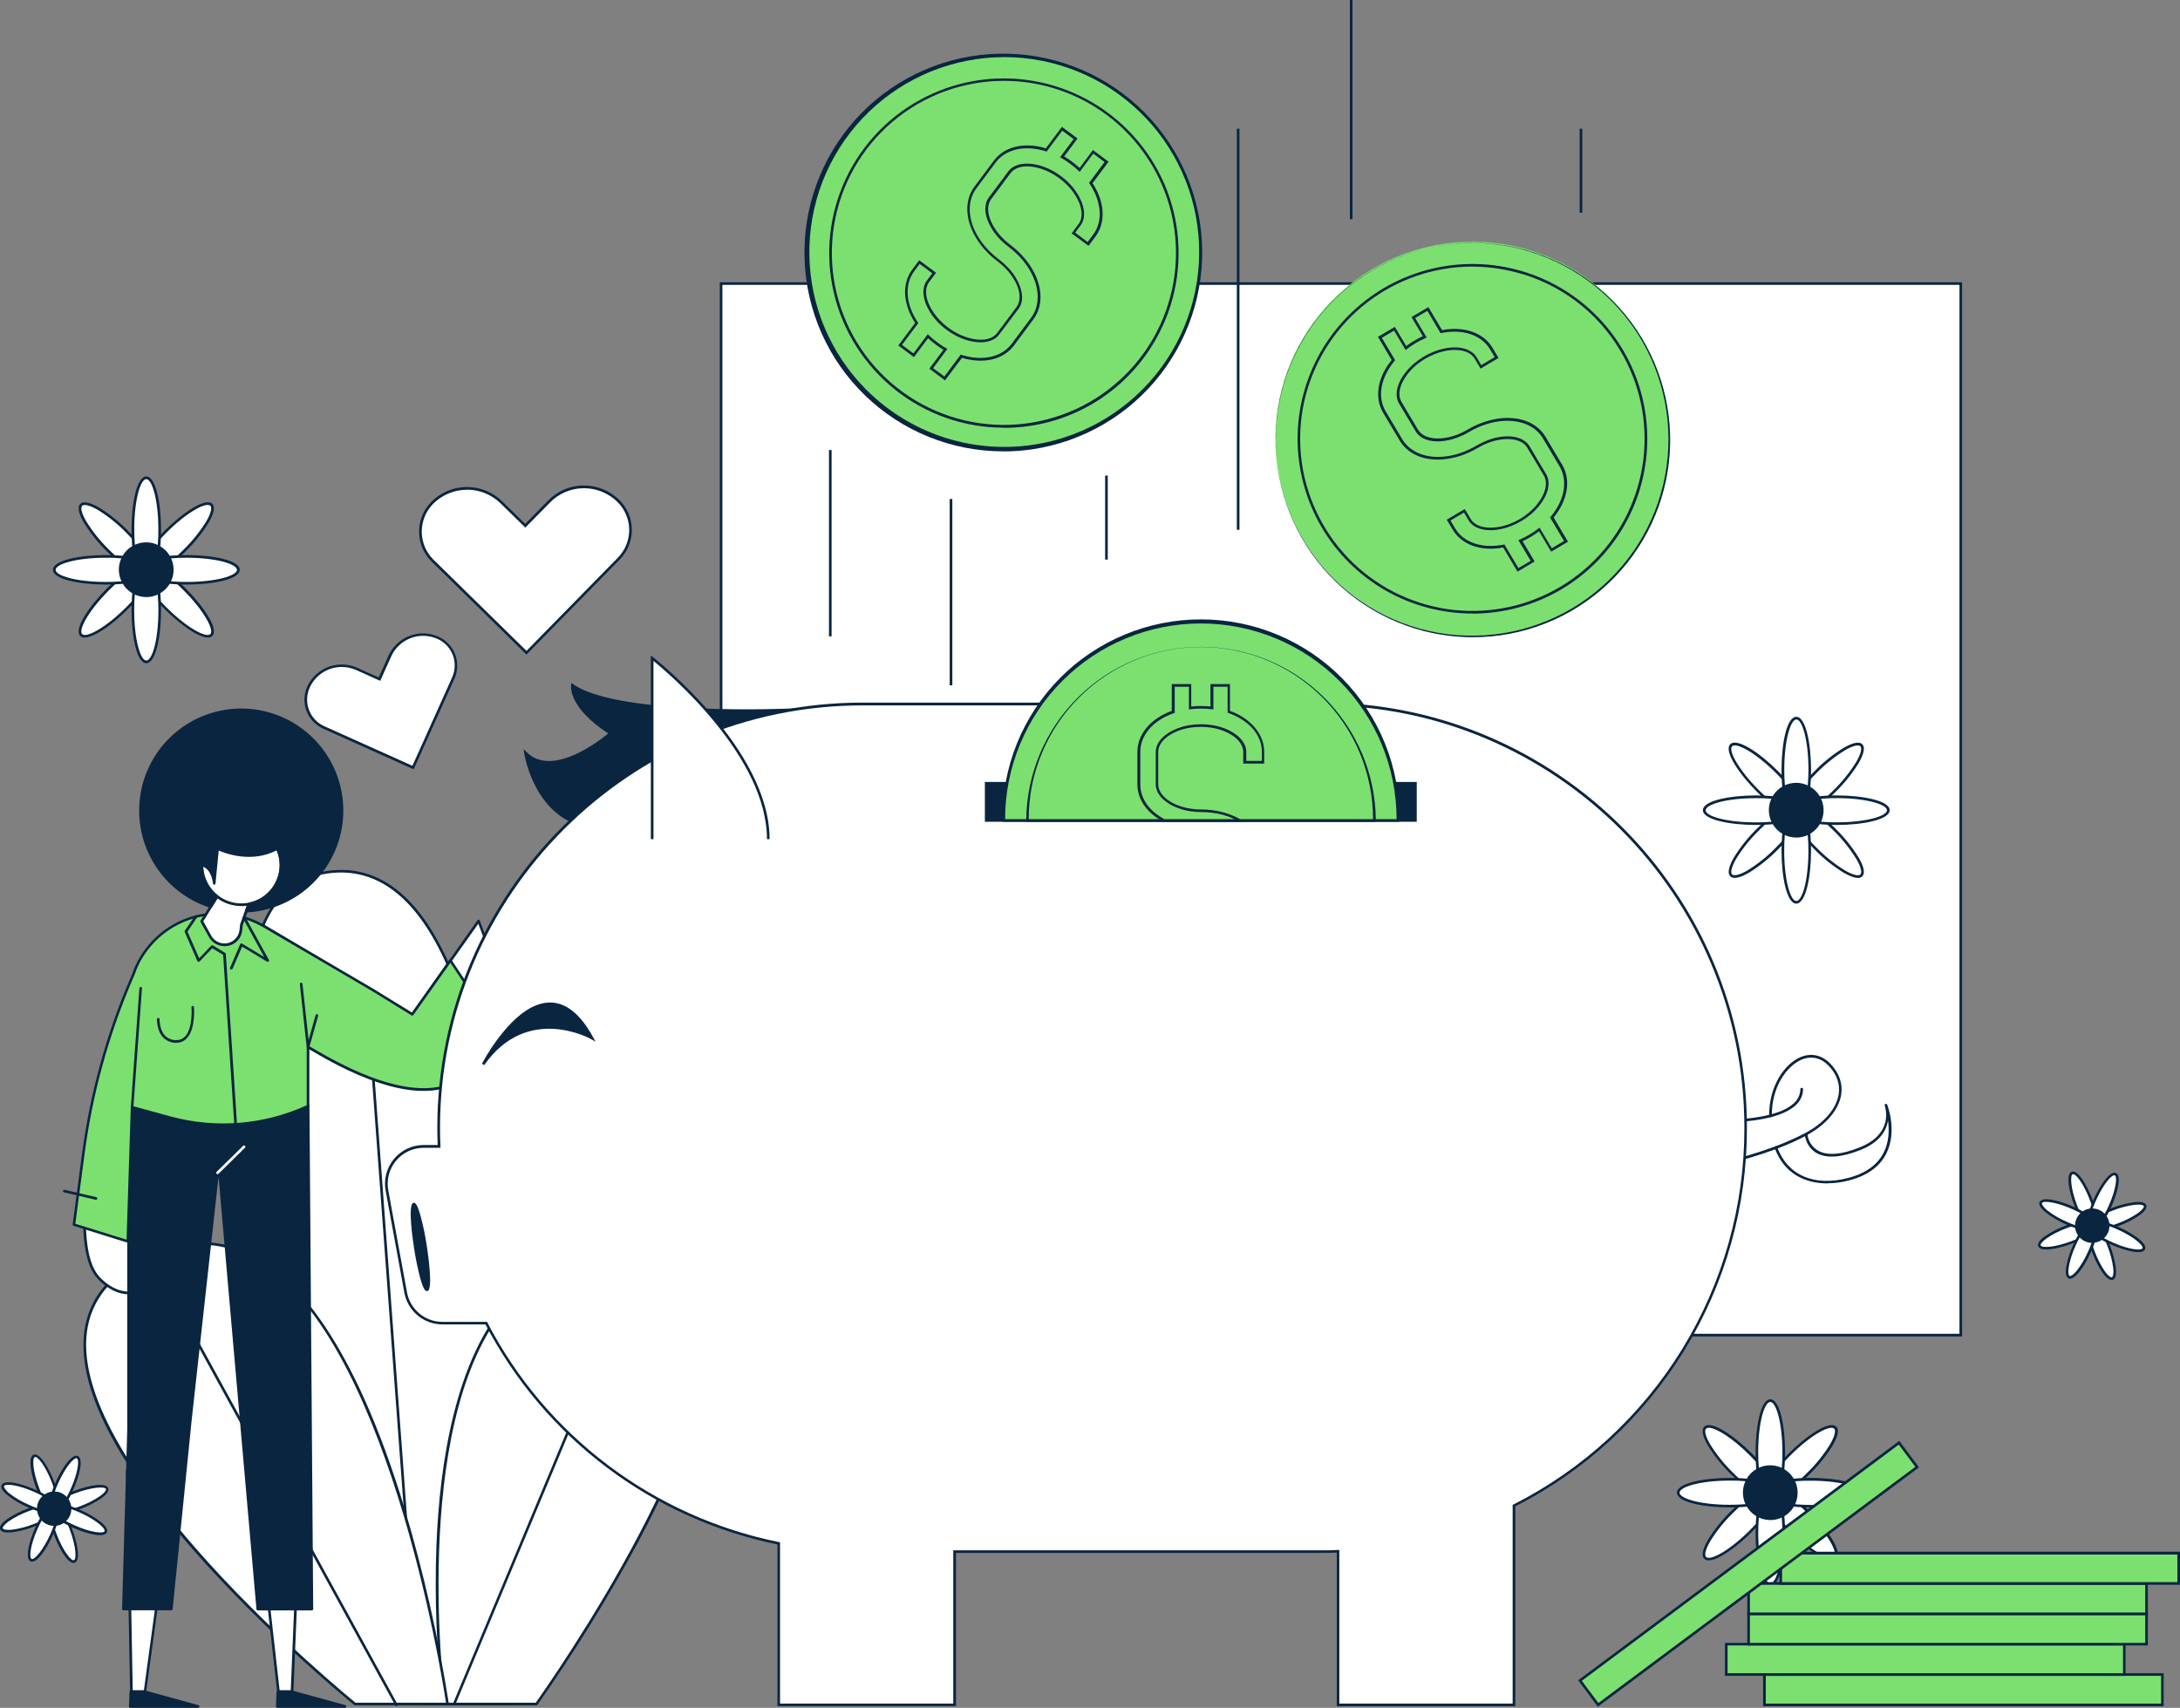
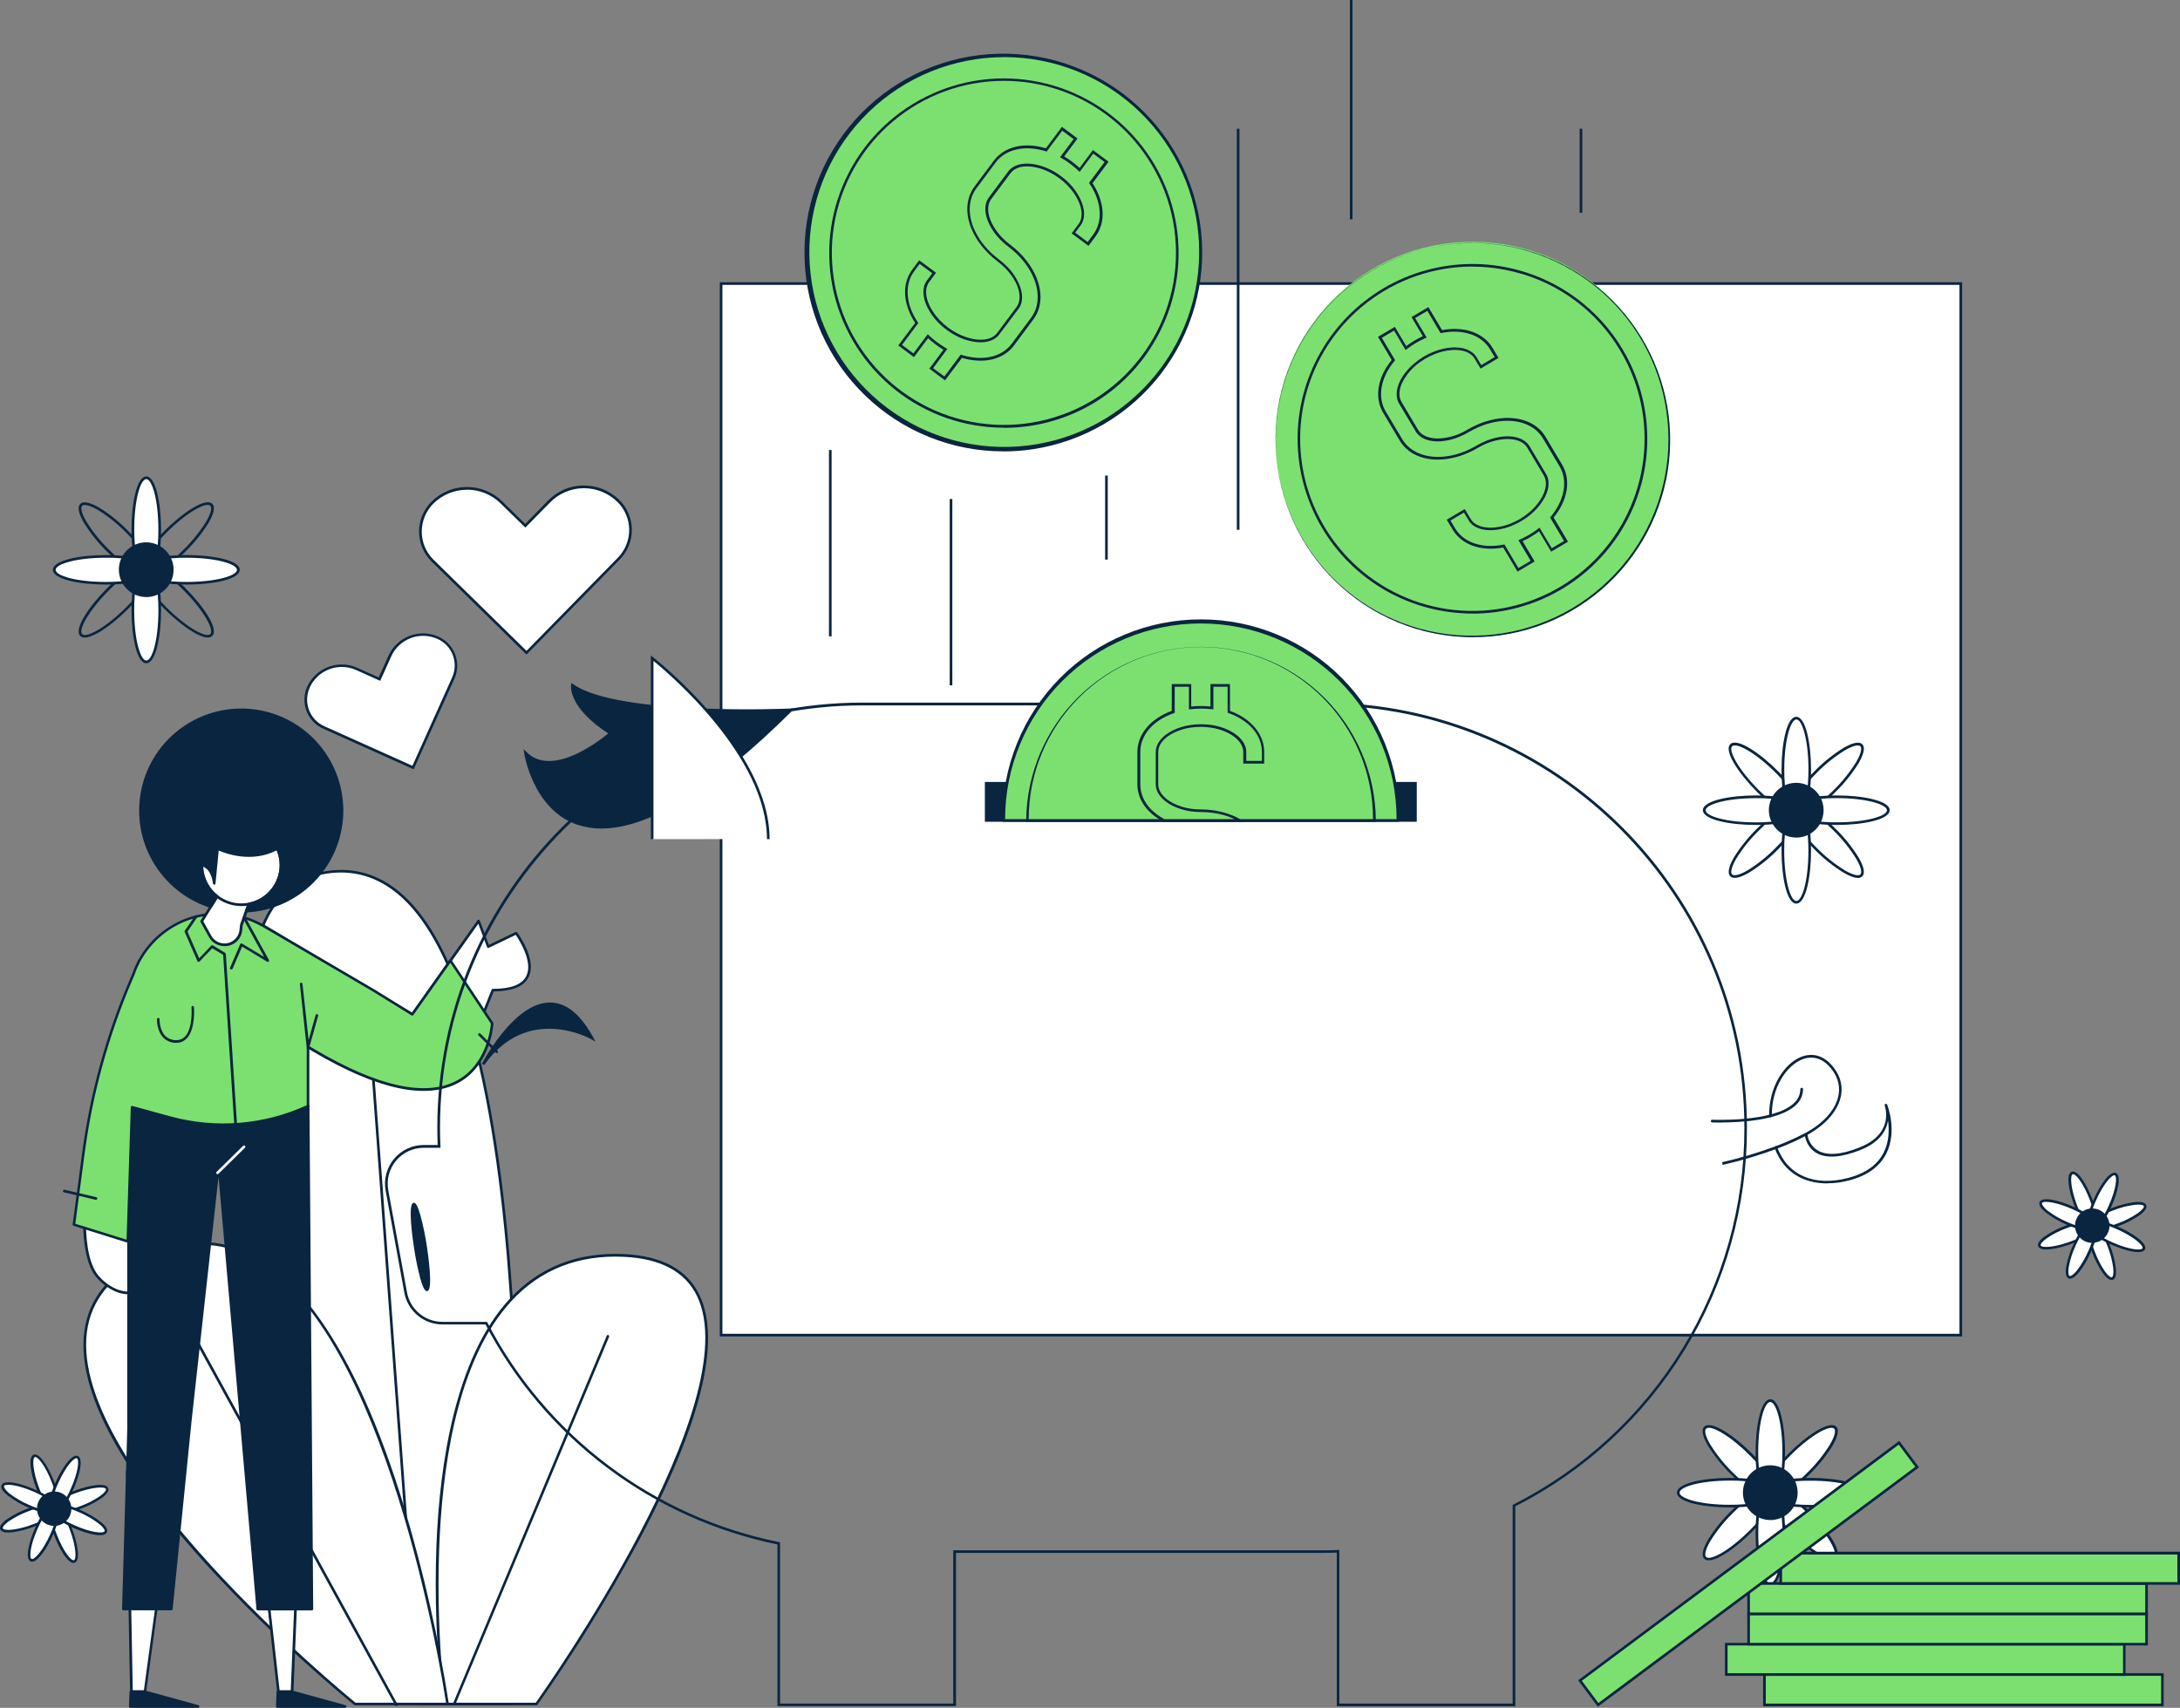
<svg xmlns="http://www.w3.org/2000/svg" id="Ebene_2" data-name="Ebene 2" viewBox="0 0 373.77 292.86">
  <rect x="0" y="0" width="373.77" height="292.86" fill="#808080" stroke="none" />
  <defs>
    <style>
      .cls-1 {
        fill: #7ce070;
      }

      .cls-1, .cls-2, .cls-3 {
        stroke-width: 0px;
      }

      .cls-2 {
        fill: #fff;
      }

      .cls-3 {
        fill: #0a2540;
      }
    </style>
  </defs>
  <g id="Ebene_1-2" data-name="Ebene 1">
    <g id="illu5">
      <path id="Path" class="cls-2" d="M71.92,292.21s-55.84-140.81-14.16-142.79c39.29-1.87,30.01,142.79,30.01,142.79h-15.86Z" />
      <path id="Shape" class="cls-3" d="M87.78,292.43h-15.86s-.09-.01-.13-.04c-.04-.03-.07-.06-.08-.1-.11-.27-10.89-27.56-19.34-57.87-11.37-40.74-13.36-67.26-5.91-78.8,2.6-4.03,6.4-6.2,11.3-6.43,4.56-.22,8.68,1.53,12.27,5.17,13.02,13.24,17.21,50.03,18.44,78.56,1.32,30.88-.44,59.01-.46,59.3,0,.06-.03.11-.07.15s-.1.06-.16.06h0ZM72.08,291.98h15.49c.16-2.65,1.71-29.59.44-59.04-1.22-28.45-5.39-65.13-18.3-78.26-3.5-3.55-7.51-5.25-11.93-5.05-4.75.22-8.43,2.32-10.94,6.22-7.26,11.27-5.2,38.38,5.97,78.42,8.13,29.17,18.41,55.53,19.27,57.7Z" />
      <path id="Path-2" data-name="Path" class="cls-3" d="M71.92,292.43c-.06,0-.11-.02-.15-.06-.04-.04-.07-.09-.07-.15l-9.02-122.16s0-.06.01-.09c0-.03.02-.05.04-.08.02-.02.04-.04.07-.05.03-.01.06-.02.09-.02.06,0,.12.02.16.06.04.04.07.09.08.15l9.02,122.16s0,.06,0,.09c0,.03-.02.05-.04.08s-.04.04-.07.05c-.03.01-.06.02-.09.02h-.01Z" />
      <path id="Path-3" data-name="Path" class="cls-2" d="M76.12,292.21s-10.46-78.89,30.9-76.92c39.02,1.86-15.04,76.92-15.04,76.92h-15.86Z" />
      <path id="Shape-2" data-name="Shape" class="cls-3" d="M91.98,292.43h-15.86c-.05,0-.11-.02-.15-.06-.04-.04-.07-.09-.08-.14-1.04-9.06-1.4-18.2-1.06-27.32.54-13.6,3.15-31.93,12.46-42.07,5.1-5.55,11.74-8.17,19.73-7.79,6.47.31,10.8,2.66,12.89,6.99,3.81,7.9.29,22.14-10.46,42.32-5.21,9.65-10.99,18.99-17.3,27.97-.02.03-.05.05-.08.07-.03.02-.07.03-.1.03h0ZM76.32,291.98h15.54c1.77-2.49,36.42-51.56,27.65-69.73-2.01-4.17-6.22-6.43-12.51-6.73-7.85-.38-14.37,2.19-19.37,7.64-17.1,18.61-11.74,65.38-11.32,68.82Z" />
      <path id="Path-4" data-name="Path" class="cls-2" d="M60.87,292.21S-12.45,233.01,25.37,215.4c37.83-17.61,51.36,76.81,51.36,76.81h-15.86Z" />
      <path id="Shape-3" data-name="Shape" class="cls-3" d="M76.73,292.43h-15.86c-.05,0-.1-.02-.14-.05-8.56-7.09-16.66-14.73-24.23-22.87-15.88-17.2-23.29-31.03-22.06-41.07.72-5.77,4.36-10.23,10.84-13.25,6.42-2.99,12.58-2.94,18.29.16,6.92,3.75,17.03,14.32,25.81,43.37,3.26,10.97,5.8,22.15,7.58,33.46,0,.03,0,.06,0,.1,0,.03-.02.06-.05.08-.02.02-.05.04-.07.06-.03.01-.06.02-.09.02ZM60.95,291.98h15.52c-.67-4.44-10.1-63.77-33.12-76.23-5.58-3.02-11.59-3.07-17.88-.14-6.29,2.93-9.9,7.3-10.58,12.9-2.85,23.27,44.07,61.85,46.06,63.47Z" />
      <path id="Path-5" data-name="Path" class="cls-3" d="M67.97,292.58s-.08-.01-.12-.03c-.03-.02-.06-.05-.08-.09l-34.59-63.06s-.02-.06-.03-.09c0-.03,0-.06,0-.09,0-.03.02-.06.04-.08.02-.02.04-.04.07-.06.05-.03.11-.03.17-.02.06.02.11.06.14.11l34.59,63.08s.02.05.03.08c0,.03,0,.06,0,.09,0,.03-.02.05-.04.08-.02.02-.04.04-.07.06-.03.01-.07.02-.11.01h0Z" />
      <path id="Path-6" data-name="Path" class="cls-3" d="M77.93,292.29s-.06,0-.09,0c-.06-.02-.1-.07-.12-.12-.02-.06-.02-.12,0-.17l26.31-62.95c.03-.05.07-.09.12-.11.05-.02.11-.02.16,0,.05.02.1.06.12.11.02.05.03.11.01.16l-26.31,62.93s-.05.08-.08.1c-.04.02-.08.04-.13.04h0Z" />
      <polygon id="Path-7" data-name="Path" class="cls-2" points="51.62 252.64 50.08 290.09 47.76 290.09 43.48 252.27 51.62 252.64" />
      <path id="Shape-4" data-name="Shape" class="cls-3" d="M50.07,290.32h-2.33c-.06,0-.11-.02-.15-.06-.04-.04-.07-.09-.07-.14l-4.26-37.83s0-.07,0-.1c.01-.03.03-.06.05-.08.02-.03.05-.05.08-.06.03-.01.06-.02.1-.01l8.13.38c.06,0,.12.03.16.07.04.04.06.1.06.16l-1.53,37.44s0,.06-.02.09c-.01.03-.03.05-.05.07-.02.02-.05.04-.08.05-.03.01-.06.01-.09.01ZM47.94,289.86h1.91l1.53-37.01-7.65-.36,4.21,37.37Z" />
      <polygon id="Path-8" data-name="Path" class="cls-3" points="59.16 292.63 47.55 292.63 47.64 290.09 49.97 290.09 59.16 292.63" />
      <path id="Shape-5" data-name="Shape" class="cls-3" d="M59.16,292.86h-11.62c-.06,0-.12-.03-.16-.07-.04-.04-.07-.1-.06-.17l.1-2.53c0-.06.03-.11.07-.15.04-.04.1-.06.16-.07h2.33s.04,0,.06,0l9.19,2.53c.05.02.1.05.13.09.03.05.04.1.03.15,0,.05-.03.11-.07.14-.04.04-.09.06-.15.06h0ZM47.78,292.4h9.71l-7.55-2.09h-2.08l-.08,2.09Z" />
      <path id="Path-9" data-name="Path" class="cls-2" d="M88.48,160.02s7.25,9.76-3.97,9.76l-4.92,12.31c-3.13,4.78-9.24,5.22-15.96,1.08l-8.88-5.02c-2.93-1.31-5.42-3.43-7.16-6.12-1.75-2.69-2.68-5.83-2.68-9.03v-4.37l25.77,15.32,11.36-16.02,1.64,4.4,4.8-2.31Z" />
      <path id="Shape-6" data-name="Shape" class="cls-3" d="M72.22,186.24c-2.63,0-5.61-.95-8.71-2.86l-8.85-5.05c-2.96-1.32-5.47-3.48-7.24-6.19-1.77-2.72-2.71-5.89-2.72-9.13v-4.37s.01-.08.03-.12c.02-.04.05-.07.09-.09.04-.02.08-.03.12-.03.04,0,.08.02.12.04l25.58,15.22,11.23-15.86s.06-.06.09-.08c.04-.02.08-.02.12-.02.04,0,.08.02.11.05.03.03.06.06.07.1l1.56,4.17,4.57-2.2s.1-.03.15-.02c.05.01.1.04.13.08.14.19,3.46,4.72,1.96,7.69-.8,1.59-2.81,2.41-5.98,2.43l-4.86,12.17c-.8,1.28-1.92,2.33-3.25,3.04-1.33.71-2.82,1.07-4.33,1.02ZM45.15,159.03v3.97c0,3.16.92,6.26,2.64,8.91,1.72,2.65,4.18,4.75,7.07,6.04l8.88,5.05c6.59,4.06,12.59,3.67,15.65-1.02l4.9-12.27s.05-.08.08-.1c.04-.02.08-.04.13-.04,3.07,0,5-.72,5.73-2.19,1.23-2.44-1.26-6.26-1.8-7.07l-4.62,2.22s-.06.02-.09.02-.06,0-.09-.02c-.03-.01-.05-.03-.08-.05-.02-.02-.04-.05-.05-.08l-1.49-4-11.12,15.67s-.08.08-.14.09c-.06.01-.12,0-.16-.03l-25.42-15.12Z" />
      <polygon id="Path-10" data-name="Path" class="cls-2" points="22.53 290.09 21.84 252.27 29.98 252.64 24.86 290.09 22.53 290.09" />
      <path id="Shape-7" data-name="Shape" class="cls-3" d="M24.86,290.32h-2.33c-.06,0-.12-.02-.16-.07-.04-.04-.07-.1-.07-.16l-.69-37.83s0-.06.02-.09c.01-.03.03-.05.05-.08.02-.02.05-.04.08-.05.03-.01.06-.02.09-.01l8.13.38s.06,0,.09.02c.03.01.05.03.07.06.02.02.04.05.04.08,0,.03.01.06,0,.09l-5.12,37.44c0,.05-.03.1-.07.14-.04.04-.09.06-.15.06h0ZM22.76,289.86h1.91l5.05-37-7.65-.36.69,37.36Z" />
      <path id="Path-11" data-name="Path" class="cls-2" d="M29.39,171.58l-4.87,42.75c3.97,3.61.29,9.05-4.73,6.88-1.12-.51-2.13-1.24-2.94-2.17-6.73-7.31,3.03-42.27,3.03-42.27l9.52-5.2Z" />
      <path id="Shape-8" data-name="Shape" class="cls-3" d="M22.05,221.94c-.81,0-1.61-.19-2.35-.52-1.15-.52-2.18-1.27-3.02-2.22-2.84-3.09-3.2-11.19-1.08-24.07,1.58-9.55,4.02-18.33,4.04-18.4,0-.03.02-.06.04-.08.02-.02.04-.04.07-.06l9.52-5.2s.08-.03.12-.03.08.01.12.03c.03.02.06.06.08.09.02.04.02.08.02.12l-4.84,42.64c2.17,2.04,1.92,4.36,1.03,5.74-.41.61-.96,1.11-1.62,1.46-.65.34-1.38.51-2.12.5h0ZM20.07,176.93c-.54,2-9.45,35-3.05,41.97.8.9,1.77,1.62,2.87,2.11,2.53,1.08,4.6.15,5.52-1.27.8-1.25,1.02-3.37-1.03-5.23-.03-.02-.05-.06-.06-.09-.01-.03-.02-.07-.02-.11l4.82-42.32-9.05,4.94Z" />
      <polygon id="Path-12" data-name="Path" class="cls-3" points="53.46 275.93 44.19 275.93 37.48 199.47 32.62 243.63 29.37 275.93 21.14 275.93 22.03 245.06 22.03 189.69 52.81 189.69 53.46 275.93" />
      <path id="Shape-9" data-name="Shape" class="cls-3" d="M53.46,276.15h-9.27c-.06,0-.11-.02-.15-.06-.04-.04-.07-.09-.07-.15l-6.5-74.17-4.62,41.86-3.25,32.3c0,.06-.03.11-.07.14-.04.04-.1.06-.15.06h-8.23s-.06,0-.09-.02c-.03-.01-.05-.03-.07-.05-.02-.02-.04-.05-.05-.08-.01-.03-.02-.06-.01-.09l.89-30.87v-55.33c0-.06.02-.12.07-.16.04-.04.1-.07.16-.07h30.78c.06,0,.12.02.16.07.04.04.07.1.07.16l.64,86.24c0,.06-.03.12-.07.16-.02.02-.05.03-.08.04-.03,0-.06.01-.09,0h0ZM44.4,275.7h8.83l-.64-85.79h-30.33v55.14l-.88,30.64h7.79l3.25-32.11,4.84-44.14c0-.06.03-.11.08-.14.04-.04.1-.06.15-.06h0c.06,0,.11.02.15.06.04.04.07.09.07.15l6.69,76.25Z" />
      <path id="Path-13" data-name="Path" class="cls-1" d="M12.69,209.99l1.62-12.19c1.34-10.14,4.05-20.05,8.05-29.47l.5-1.18c.24-.71.53-1.41.88-2.07l.14-.36.02.02c.71-1.29,1.6-2.48,2.64-3.53,2.37-2.36,5.44-3.89,8.75-4.36,3.31-.46,6.69.16,9.61,1.79v-.02l19.18,11.24,6.6,4.09,6.53-9.22,7.16,10.78s-1.1,22.01-30.51,4.69c-.36-.2-.7-.41-1.06-.63v10.14c-7.38,3.4-15.73,4.1-23.58,1.96l-6.57-1.8-.72,23.01-9.26-2.88Z" />
      <path id="Shape-10" data-name="Shape" class="cls-3" d="M21.92,213.09h-.07l-9.24-2.89c-.05-.02-.1-.05-.12-.09s-.04-.1-.03-.15l1.62-12.19c1.35-10.16,4.06-20.1,8.06-29.53l.5-1.18c.25-.72.54-1.42.89-2.09l.14-.33s.05-.08.09-.1c2-3.62,5.35-6.29,9.32-7.44,3.97-1.15,8.23-.68,11.86,1.31.03,0,.06,0,.09.03l19.17,11.23,6.42,3.97,6.41-9.05s.05-.06.08-.07c.03-.02.07-.02.11-.02.04,0,.07.01.11.03.03.02.06.04.08.07l7.16,10.77s.04.09.04.14c0,.07-.42,7.16-6.04,10.18-5.48,2.95-13.82,1.16-24.81-5.32-.23-.13-.48-.27-.72-.42v9.74s-.01.09-.04.12c-.02.04-.06.07-.1.08-7.43,3.42-15.82,4.12-23.71,1.98l-6.3-1.71-.72,22.73c0,.06-.03.11-.07.15-.04.04-.1.06-.16.06h0ZM12.92,209.85l8.78,2.73.72-22.71s.01-.07.03-.1c.02-.03.04-.06.07-.08.03-.02.06-.04.09-.04.03,0,.07,0,.1,0l6.57,1.8c7.76,2.1,16,1.42,23.31-1.92v-9.99s.01-.09.04-.13c.02-.04.06-.07.1-.08.03-.01.07-.02.11-.02s.07.02.1.03c.36.22.7.43,1.05.62,10.83,6.39,19.04,8.18,24.37,5.32,5.1-2.74,5.74-8.99,5.8-9.74l-6.94-10.44-6.35,8.96s-.08.08-.14.09c-.06.01-.12,0-.17-.03l-6.6-4.08-19.09-11.19s-.06,0-.08-.02c-1.75-.98-3.68-1.59-5.67-1.82-1.99-.23-4.01-.05-5.94.5-1.93.56-3.72,1.49-5.28,2.75-1.56,1.26-2.86,2.81-3.82,4.57-.01.03-.03.05-.06.07l-.1.24c-.34.66-.63,1.35-.87,2.06l-.51,1.19c-3.99,9.4-6.69,19.29-8.03,29.41l-1.59,12.02Z" />
      <polygon id="Path-14" data-name="Path" class="cls-3" points="33.93 292.63 22.33 292.63 22.42 290.09 24.75 290.09 33.93 292.63" />
      <path id="Shape-11" data-name="Shape" class="cls-3" d="M33.94,292.86h-11.61c-.06,0-.12-.03-.16-.07-.04-.04-.07-.1-.06-.17l.1-2.53c0-.06.03-.11.07-.15.04-.04.1-.06.16-.07h2.33s.04,0,.06,0l9.19,2.53c.05.02.1.05.13.09.03.05.04.1.03.15,0,.06-.03.11-.07.15-.04.04-.1.06-.15.06h0ZM22.56,292.4h9.71l-7.55-2.09h-2.07l-.08,2.09Z" />
      <path id="Path-15" data-name="Path" class="cls-2" d="M36.02,160.55l-1.43-2.58,5.3-8.57h4.76l-3.25,9.23-.08.83c-.05.61-.3,1.18-.7,1.64-.4.46-.95.77-1.54.89-.6.12-1.22.05-1.77-.21-.55-.26-1.01-.69-1.29-1.23h0Z" />
      <path id="Shape-12" data-name="Shape" class="cls-3" d="M38.46,162.24c-.54,0-1.07-.15-1.54-.42-.46-.28-.85-.67-1.1-1.15l-1.44-2.58s-.03-.07-.03-.11.01-.08.03-.11l5.33-8.57s.05-.06.08-.08c.03-.02.07-.03.11-.03h4.76s.07,0,.1.03c.03.02.06.04.08.07.02.03.04.06.04.1,0,.04,0,.07-.01.11l-3.25,9.2-.08.8c-.06.65-.32,1.27-.76,1.75-.44.49-1.02.82-1.66.94-.22.04-.44.06-.66.06h0ZM34.86,157.99l1.36,2.46c.27.48.69.87,1.19,1.1.5.23,1.07.29,1.61.18.54-.11,1.03-.4,1.4-.81.37-.41.6-.93.65-1.48l.08-.83s0-.04,0-.05l3.15-8.92h-4.28l-5.17,8.35Z" />
      <path id="Path-16" data-name="Path" class="cls-2" d="M41.38,155.14c3.75,0,6.79-3.04,6.79-6.79s-3.04-6.79-6.79-6.79-6.79,3.04-6.79,6.79,3.04,6.79,6.79,6.79Z" />
      <path id="Shape-13" data-name="Shape" class="cls-3" d="M41.38,155.37c-1.39,0-2.74-.41-3.9-1.18-1.15-.77-2.05-1.87-2.58-3.15-.53-1.28-.67-2.69-.4-4.05.27-1.36.94-2.61,1.92-3.59.98-.98,2.23-1.65,3.59-1.92,1.36-.27,2.77-.13,4.05.4,1.28.53,2.38,1.43,3.15,2.59.77,1.15,1.18,2.51,1.18,3.9,0,1.86-.74,3.64-2.06,4.95-1.31,1.31-3.1,2.05-4.95,2.06h0ZM41.38,141.79c-1.3,0-2.57.38-3.64,1.11-1.08.72-1.92,1.75-2.42,2.94s-.63,2.52-.37,3.79c.25,1.27.88,2.44,1.8,3.36.92.92,2.09,1.54,3.36,1.8,1.27.25,2.59.12,3.79-.37,1.2-.5,2.22-1.34,2.94-2.42.72-1.08,1.11-2.35,1.11-3.64,0-1.74-.69-3.41-1.92-4.64-1.23-1.23-2.9-1.92-4.64-1.92h0Z" />
      <path id="Path-17" data-name="Path" class="cls-2" d="M37.3,201.34s-.06,0-.09-.02c-.03-.01-.05-.03-.07-.05-.04-.04-.07-.1-.07-.16s.02-.12.07-.16l4.54-4.46s.1-.07.16-.07.12.02.16.07c.02.02.04.05.05.07.01.03.02.06.02.09s0,.06-.02.09c-.01.03-.03.05-.05.07l-4.54,4.47s-.1.07-.16.07h0Z" />
      <path id="Path-18" data-name="Path" class="cls-3" d="M41.38,121.76c4.51-.02,8.85,1.74,12.09,4.88,3.23,3.15,5.11,7.43,5.22,11.94.11,4.51-1.55,8.89-4.63,12.19-3.08,3.3-7.32,5.26-11.83,5.47l.43-1.22c1.01-.19,1.97-.61,2.8-1.23.83-.62,1.5-1.42,1.97-2.33s.73-1.93.75-2.96c.02-1.03-.2-2.05-.63-2.99-5,2.73-10.24,0-10.24,0l-.59,5.95s-.22-2.79-2.13-3.11c0,1.04.24,2.06.69,2.99.46.93,1.12,1.74,1.94,2.38l-1.08,1.74c-3.92-1.25-7.27-3.86-9.43-7.36-2.17-3.5-3.01-7.66-2.38-11.73.63-4.07,2.7-7.78,5.82-10.46,3.12-2.68,7.1-4.15,11.22-4.16h.01Z" />
      <path id="Shape-14" data-name="Shape" class="cls-3" d="M42.23,156.47s-.07,0-.1-.03c-.03-.02-.06-.04-.08-.07-.02-.03-.04-.06-.04-.1,0-.04,0-.07,0-.11l.44-1.22s.04-.07.07-.09c.03-.03.07-.04.1-.05,1.5-.29,2.85-1.09,3.82-2.27.97-1.18,1.51-2.66,1.51-4.18,0-.87-.18-1.73-.52-2.53-4.3,2.21-8.76.54-9.93.03l-.55,5.64c0,.06-.03.11-.07.15-.04.04-.1.06-.15.06h0c-.06,0-.11-.02-.15-.06-.04-.04-.07-.09-.07-.15,0-.03-.21-2.34-1.67-2.84.04.95.28,1.88.72,2.73.44.85,1.05,1.59,1.81,2.17.04.03.07.08.08.14,0,.05,0,.11-.03.16l-1.08,1.74s-.07.07-.11.09-.1.02-.15,0c-4.17-1.32-7.69-4.15-9.88-7.94-2.19-3.79-2.87-8.25-1.93-12.52.94-4.27,3.45-8.03,7.03-10.54,3.58-2.51,7.97-3.6,12.3-3.04,4.34.56,8.31,2.72,11.13,6.06,2.82,3.34,4.29,7.61,4.12,11.98-.17,4.37-1.97,8.51-5.05,11.62-3.08,3.11-7.2,4.95-11.57,5.17h0ZM42.83,155.22l-.28.78c4.21-.3,8.17-2.15,11.09-5.2,2.92-3.05,4.6-7.08,4.72-11.3.11-4.22-1.35-8.34-4.1-11.54-2.75-3.2-6.6-5.27-10.79-5.79-4.19-.52-8.43.54-11.88,2.97-3.46,2.43-5.88,6.06-6.81,10.18s-.28,8.44,1.8,12.12c2.09,3.67,5.46,6.44,9.48,7.76l.88-1.42c-.8-.65-1.45-1.48-1.89-2.42-.44-.94-.67-1.96-.67-3,0-.04,0-.07.02-.1.02-.04.06-.08.1-.1.04-.02.09-.03.14-.02,1.11.19,1.69,1.11,2,1.93l.44-4.58s.02-.07.04-.1c.02-.03.05-.06.08-.07s.07-.03.11-.03c.04,0,.07,0,.11.02.05.03,5.19,2.64,10.02,0,.03-.01.06-.02.09-.02s.06,0,.09.02c.03,0,.06.02.08.05.02.02.04.05.05.07.43.92.65,1.92.65,2.94,0,1.61-.56,3.17-1.57,4.41-1.01,1.25-2.43,2.11-4,2.44h0Z" />
      <path id="Path-19" data-name="Path" class="cls-3" d="M52.81,179.78h-.02c-.05,0-.1-.03-.14-.06-.04-.04-.06-.08-.07-.14l-1.17-10.83c0-.06.01-.12.05-.16.04-.05.09-.08.15-.08.06,0,.12.01.17.05.05.04.08.09.08.15l1.05,9.64,1.2-4.28c.02-.06.06-.11.11-.14.05-.03.11-.04.17-.02.06.02.11.06.14.11s.04.12.02.17l-1.52,5.41s-.04.09-.08.12-.09.05-.14.05h0Z" />
-       <path id="Path-20" data-name="Path" class="cls-3" d="M22.66,190.09h-.02c-.06,0-.11-.03-.15-.08-.04-.05-.06-.1-.06-.16l1.47-20.41c0-.06.03-.12.08-.15.05-.04.1-.06.16-.05.03,0,.06,0,.09.02.03.01.05.03.07.05.02.02.03.05.04.08,0,.03.01.06,0,.09l-1.47,20.41c0,.06-.03.11-.07.15-.04.04-.1.06-.15.06h0Z" />
      <path id="Path-21" data-name="Path" class="cls-3" d="M40.37,192.8c-.06,0-.11-.02-.15-.06-.04-.04-.07-.09-.07-.15l-1.89-28.86-1.87-1.13-2.17,2.27s-.06.05-.09.06c-.04.01-.07.01-.11,0-.04,0-.08-.02-.11-.04-.03-.02-.06-.05-.07-.09l-2.17-4.99s-.02-.07-.02-.11c0-.04.02-.07.04-.11l1.72-2.53s.03-.06.06-.08c.03-.02.05-.04.09-.04.03,0,.06-.01.1,0,.03,0,.06.02.09.04.03.02.05.04.07.07.02.03.03.06.03.09,0,.03,0,.07-.01.1-.01.03-.03.06-.05.08l-1.64,2.43,2,4.58,2.06-2.17s.08-.06.13-.07.1,0,.15.03l2.12,1.28s.06.05.08.08c.02.03.03.07.03.1l1.9,28.96c0,.06-.02.12-.06.16-.04.04-.1.07-.16.08h-.01Z" />
      <path id="Path-22" data-name="Path" class="cls-3" d="M39.66,166.25s-.06,0-.09,0c-.03-.01-.05-.03-.07-.05-.02-.02-.04-.05-.05-.07-.01-.03-.02-.06-.02-.09,0-.03,0-.06.02-.09l1.72-4.03s.03-.06.06-.08c.02-.02.05-.04.09-.05.03-.01.06-.01.09-.01.03,0,.06.02.09.03l3.79,2.28-3.64-6.64c-.03-.05-.03-.11-.02-.17.02-.06.06-.11.11-.13.03-.01.05-.02.08-.03.03,0,.06,0,.09,0s.06.02.08.04c.02.02.04.04.06.07l4.06,7.38s.03.09.03.14c0,.05-.03.1-.07.13-.04.03-.08.06-.13.06-.05,0-.1,0-.14-.03l-4.29-2.58-1.62,3.77s-.05.08-.09.1c-.04.02-.09.04-.13.03h0Z" />
      <path id="Path-23" data-name="Path" class="cls-3" d="M30.27,178.82c-.42.02-.84-.05-1.23-.21-.39-.15-.75-.39-1.05-.69-1.13-1.17-1.08-3.07-1.08-3.15,0-.03,0-.06.02-.09.01-.03.03-.05.05-.07.02-.02.05-.04.07-.05.03-.01.06-.01.09-.01.03,0,.06,0,.09.02.03.01.05.03.07.05.02.02.04.05.05.08.01.03.02.06.01.09,0,0-.05,1.79.95,2.82.26.25.56.45.9.58.34.13.7.19,1.06.17.28,0,.55-.05.81-.16.25-.11.48-.28.67-.48,1.36-1.47,1.08-4.94,1.08-4.98,0-.03,0-.06,0-.09,0-.03.02-.05.04-.08.02-.02.04-.04.07-.05.03-.01.05-.02.08-.02.06,0,.12.02.16.05.05.04.07.09.08.15,0,.15.29,3.71-1.21,5.32-.23.25-.5.45-.81.59-.31.14-.64.2-.98.2h0Z" />
      <path id="Path-24" data-name="Path" class="cls-3" d="M85.16,180.57s-.06,0-.09-.02c-.03-.01-.05-.03-.07-.05l-2.95-2.95s-.05-.05-.06-.07c-.01-.03-.02-.06-.02-.09,0-.03,0-.06.02-.09.01-.03.03-.06.05-.08.02-.02.05-.04.08-.05.03-.01.06-.02.09-.01.03,0,.06.01.09.03.03.01.05.04.07.06l2.95,2.95s.05.07.06.12c0,.04,0,.09-.01.13s-.05.08-.08.1c-.04.02-.08.04-.13.04h0Z" />
      <path id="Path-25" data-name="Path" class="cls-3" d="M16.47,205.74h-.05l-5.45-1.28c-.06-.01-.11-.05-.14-.1-.03-.05-.04-.11-.03-.17,0-.03.02-.06.04-.08.02-.02.04-.05.06-.06.03-.02.05-.03.08-.03.03,0,.06,0,.09,0l5.44,1.27c.05.01.1.05.13.09.03.05.04.1.04.15,0,.05-.03.11-.07.14-.04.04-.09.06-.15.06h0Z" />
      <polygon id="Path-26" data-name="Path" class="cls-2" points="336.18 48.63 123.64 48.63 123.64 228.95 336.18 228.95 336.18 48.63" />
      <path id="Shape-15" data-name="Shape" class="cls-3" d="M336.41,229.18H123.41V48.4h213v180.78ZM123.87,228.72h212.09V48.85H123.86v179.87Z" />
      <path id="Path-27" data-name="Path" class="cls-3" d="M295.12,192.5c-.89,0-1.47-.03-1.57-.03-.06,0-.12-.03-.16-.08-.04-.04-.06-.1-.06-.16,0-.06.03-.12.07-.16.04-.04.1-.06.16-.06.1,0,10.53.47,14.01-2.83.34-.3.62-.67.81-1.09.19-.42.29-.87.3-1.33,0-.06.02-.12.07-.16.04-.04.1-.07.16-.07h0s.06,0,.09.02c.03.01.05.03.07.05.02.02.04.05.05.07.01.03.02.06.02.09,0,.52-.12,1.03-.33,1.5s-.53.89-.91,1.24c-2.82,2.67-9.67,2.98-12.78,2.98Z" />
      <path id="Path-28" data-name="Path" class="cls-3" d="M295.35,199.74l-.09-.44c3.1-.71,6.16-1.62,9.14-2.73,1.75-.65,3.45-1.41,5.11-2.27l.1.2h.26v.13l-.12.07c-1.67.88-3.4,1.65-5.17,2.31-3.01,1.11-6.09,2.03-9.22,2.74h0Z" />
      <path id="Path-29" data-name="Path" class="cls-3" d="M313.3,202.93c-3.71,0-7.38-1.59-9.02-6.07-.01-.03-.02-.06-.02-.09,0-.03,0-.06.02-.09.01-.03.03-.06.05-.08.02-.02.05-.04.08-.05.03-.01.06-.02.09-.01.03,0,.06.01.09.02.03.01.05.03.07.06.02.02.03.05.04.08,1.78,4.85,6.34,6.82,12.2,5.29,2.96-.78,4.99-2.23,6.06-4.33.95-1.87.96-3.93.75-5.5-.27,1.66-1.37,3.71-4.76,5.05-3.28,1.3-5.8,1.47-7.48.52-.76-.43-1.74-1.33-2.04-3.12v-.06s0-.04,0-.06c0-.04.01-.08.03-.12.02-.04.05-.06.09-.09,3.23-1.73,5.3-4.15,5.7-6.63.28-1.74-.32-3.43-1.72-4.9-1.3-1.36-2.94-1.74-4.6-1.06-2.6,1.08-5.2,4.72-5.14,9.67,0,.03,0,.06-.02.09-.01.03-.03.05-.05.07s-.05.04-.07.05c-.03.01-.06.02-.09.02h0c-.06,0-.12-.02-.16-.07-.04-.04-.07-.1-.07-.16-.06-5.14,2.68-8.97,5.41-10.1,1.85-.75,3.66-.34,5.1,1.16,1.5,1.57,2.14,3.4,1.84,5.29-.41,2.59-2.53,5.09-5.77,6.88.07.56.27,1.1.59,1.57.31.47.73.87,1.22,1.15,1.56.88,3.97.72,7.09-.54,6.05-2.4,4.39-7,4.33-7.2-.01-.05,0-.11.02-.16.03-.05.07-.09.12-.11.05-.02.11-.02.16,0,.05.02.1.06.12.11.08.19,1.78,4.61-.16,8.43-1.13,2.23-3.25,3.76-6.35,4.57-1.23.33-2.49.5-3.76.5h0Z" />
      <path id="Path-30" data-name="Path" class="cls-3" d="M135.67,121.74s-29.68,1.36-37.54-4.2c0,0-.62,3.69,6.53,8.23,0,0-9.56,8.45-14.57,3.36,0-.01,4.8,33.07,45.58-7.38Z" />
      <path id="Shape-16" data-name="Shape" class="cls-3" d="M103.14,142.08c-1.39,0-2.78-.21-4.1-.64-7.68-2.57-9.16-12.21-9.17-12.3l-.1-.69.49.49c4.38,4.46,12.55-1.95,14.03-3.17-6.92-4.5-6.4-8.14-6.37-8.3l.06-.36.29.21c7.7,5.47,37.1,4.19,37.4,4.17l.58-.03-.41.41c-13.53,13.44-24.5,20.2-32.69,20.2ZM90.44,129.72c.48,2.19,2.49,9.2,8.75,11.29,8.23,2.75,20.31-3.65,35.91-19.03-4.25.16-28.99.89-36.74-4.04.08,1.04.83,4.06,6.42,7.62l.26.16-.23.2c-1.67,1.41-3.5,2.62-5.46,3.61-3.73,1.85-6.79,1.91-8.91.21h0Z" />
-       <path id="Path-31" data-name="Path" class="cls-2" d="M226.63,120.72h-78.74c-40.14,0-72.68,32.54-72.68,72.68,0,1.08.03,2.13.08,3.19h-2.63c-.94,0-1.86.21-2.71.6-.85.4-1.6.98-2.2,1.7-.6.72-1.04,1.56-1.27,2.47-.24.91-.28,1.86-.11,2.78l3.2,17.51c.27,1.47,1.05,2.8,2.2,3.76,1.15.96,2.6,1.48,4.1,1.48h7.51c5.01,9.64,12.12,18.03,20.8,24.57,8.68,6.53,18.71,11.04,29.36,13.2v27.69h30.16v-26.27h62.95c.94,0,1.87-.03,2.8-.06v26.34h30.16v-34.17c11.96-6.08,21.99-15.36,29-26.79,7.01-11.44,10.72-24.59,10.72-38,0-40.14-32.54-72.68-72.68-72.68Z" />
      <path id="Shape-17" data-name="Shape" class="cls-3" d="M259.81,292.58h-30.61v-26.34c-.95.03-1.8.05-2.57.05h-62.72v26.27h-30.61v-27.72c-10.62-2.18-20.62-6.69-29.28-13.22-8.66-6.52-15.76-14.9-20.78-24.51h-7.38c-1.55,0-3.05-.54-4.25-1.54-1.19-.99-2-2.37-2.28-3.9l-3.21-17.5c-.18-.96-.14-1.94.11-2.88s.7-1.81,1.32-2.56c.62-.75,1.4-1.35,2.28-1.76.88-.41,1.84-.63,2.81-.63h2.4c-.04-1.06-.06-2.03-.06-2.97,0-40.2,32.71-72.89,72.89-72.89h78.76c40.2,0,72.89,32.7,72.89,72.89.03,13.44-3.66,26.62-10.67,38.08-7.01,11.46-17.06,20.76-29.04,26.85v34.25ZM229.65,292.13h29.7v-34.07l.12-.06c11.94-6.04,21.96-15.28,28.96-26.68,6.99-11.41,10.68-24.53,10.65-37.91,0-39.95-32.5-72.45-72.45-72.45h-78.74c-39.95,0-72.45,32.5-72.45,72.45,0,1,.03,2.04.08,3.18v.23h-2.87c-.91,0-1.8.2-2.62.58-.82.38-1.55.94-2.13,1.64-.58.7-1,1.51-1.23,2.39-.23.88-.26,1.79-.1,2.68l3.21,17.5c.26,1.42,1.01,2.7,2.12,3.63s2.51,1.43,3.95,1.43h7.65l.06.12c5,9.61,12.08,17.98,20.73,24.49,8.65,6.52,18.65,11.01,29.27,13.16l.18.04v27.65h29.7v-26.28h63.17c.84,0,1.75,0,2.79-.06h.23v26.34Z" />
      <path id="Path-32" data-name="Path" class="cls-2" d="M111.81,143.9v-31.05s19.91,15.41,19.91,31.03l-19.91.02Z" />
      <path id="Path-33" data-name="Path" class="cls-3" d="M131.95,143.9h-.45c0-14.17-16.76-28.37-19.46-30.57v30.57h-.45v-31.5l.36.28c.19.17,20,15.66,20,31.22Z" />
      <path id="Path-34" data-name="Path" class="cls-3" d="M82.84,182.51s10.31-19.97,18.68-4.51c0,0-11.04-6.38-18.68,4.51Z" />
      <path id="Shape-18" data-name="Shape" class="cls-3" d="M83.02,182.64l-.39-.23c.99-1.84,2.14-3.58,3.45-5.2,2.83-3.49,5.57-5.27,8.18-5.3,2.77-.03,5.28,1.99,7.45,5.99l.38.72-.69-.4c-.1-.08-10.97-6.16-18.38,4.42ZM94.32,172.36h-.05c-3.97.04-7.69,4.66-9.69,7.69,6.33-6.44,14.07-3.61,16.38-2.57-1.98-3.4-4.21-5.12-6.64-5.12Z" />
      <polygon id="Path-35" data-name="Path" class="cls-3" points="242.69 134.32 169.09 134.32 169.09 140.7 242.69 140.7 242.69 134.32" />
      <path id="Shape-19" data-name="Shape" class="cls-3" d="M242.91,140.92h-74.05v-6.83h74.05v6.83ZM169.3,140.47h73.14v-5.92h-73.12l-.02,5.92Z" />
      <path id="Path-36" data-name="Path" class="cls-1" d="M252.46,109.03c18.66,0,33.79-15.13,33.79-33.79s-15.13-33.79-33.79-33.79-33.79,15.13-33.79,33.79,15.13,33.79,33.79,33.79Z" />
      <path id="Shape-20" data-name="Shape" class="cls-3" d="M252.52,109.27c-2.85,0-5.7-.37-8.46-1.08-8.32-2.16-15.51-7.41-20.11-14.68-4.59-7.27-6.24-16.02-4.61-24.46,1.63-8.44,6.41-15.95,13.38-20.99,6.97-5.04,15.59-7.24,24.12-6.15,8.53,1.09,16.32,5.39,21.79,12.03,5.47,6.63,8.21,15.1,7.66,23.68-.55,8.58-4.35,16.63-10.62,22.51s-14.55,9.15-23.15,9.14h0ZM252.4,41.67c-8.57,0-16.81,3.26-23.06,9.12-6.25,5.86-10.02,13.88-10.56,22.43s2.2,16.98,7.66,23.58c5.46,6.6,13.23,10.87,21.73,11.94,8.5,1.07,17.09-1.13,24.02-6.17,6.93-5.04,11.68-12.52,13.28-20.94,1.6-8.41-.06-17.12-4.65-24.35-4.59-7.23-11.77-12.44-20.07-14.57-2.73-.7-5.53-1.05-8.35-1.05h0Z" />
      <path id="Path-37" data-name="Path" class="cls-1" d="M252.46,104.99c16.43,0,29.75-13.32,29.75-29.75s-13.32-29.75-29.75-29.75-29.75,13.32-29.75,29.75,13.32,29.75,29.75,29.75Z" />
      <path id="Shape-21" data-name="Shape" class="cls-3" d="M252.5,105.21c-5.25,0-10.41-1.36-14.96-3.97-4.55-2.61-8.34-6.37-10.98-10.9-2.64-4.53-4.05-9.68-4.08-14.93-.03-5.25,1.32-10.41,3.91-14.97s6.34-8.36,10.86-11.03c4.52-2.66,9.67-4.09,14.91-4.14,5.25-.05,10.42,1.28,14.99,3.85,4.57,2.57,8.39,6.3,11.07,10.82h0c2.71,4.55,4.16,9.73,4.21,15.02.05,5.29-1.29,10.5-3.91,15.1-2.61,4.6-6.4,8.42-10.97,11.09-4.57,2.66-9.77,4.07-15.06,4.07h0ZM252.4,45.71c-6.51.01-12.84,2.18-18,6.16-5.16,3.98-8.85,9.56-10.51,15.85-1.66,6.3-1.19,12.97,1.34,18.97,2.53,6,6.97,11,12.63,14.22,5.66,3.22,12.23,4.47,18.68,3.57,6.45-.9,12.42-3.91,16.98-8.56,4.56-4.65,7.46-10.68,8.24-17.14.78-6.47-.6-13.01-3.93-18.61h0c-1.97-3.34-4.58-6.26-7.69-8.58-3.11-2.32-6.64-4.01-10.4-4.95-2.4-.61-4.87-.92-7.34-.92h-.01Z" />
      <path id="Path-38" data-name="Path" class="cls-1" d="M256.58,61.34l-.9-1.52c-1.56-2.63-4.91-3.64-8.57-2.92l-2.31-3.89-2.49,1.48,1.97,3.32c-.57.25-1.13.54-1.67.86-.54.32-1.06.67-1.56,1.05l-1.97-3.32-2.47,1.48,2.31,3.89c-2.39,2.86-3.1,6.29-1.54,8.92l2.84,4.77c1.56,2.63,4.91,3.64,8.57,2.91.97-.2,1.92-.5,2.83-.9.57-.25,1.13-.54,1.67-.86.54-.32,1.1-.6,1.69-.83.94-.38,1.94-.61,2.95-.69,1.86-.13,3.43.4,4.13,1.58l2.82,4.78c.7,1.18.41,2.81-.59,4.38-.55.85-1.24,1.62-2.02,2.26-.97.8-2.05,1.45-3.22,1.91-.94.38-1.94.61-2.95.69-1.86.13-3.43-.4-4.14-1.58l-.91-1.54-2.7,1.6.91,1.52c1.56,2.63,4.91,3.64,8.57,2.91l2.43,4.09,2.49-1.48-2.09-3.51c.57-.25,1.13-.54,1.67-.86.54-.32,1.06-.67,1.56-1.05l2.08,3.51,2.49-1.48-2.42-4.09c2.39-2.86,3.1-6.29,1.54-8.91l-2.84-4.77c-1.56-2.63-4.91-3.64-8.57-2.92-.97.2-1.92.5-2.83.9-.57.25-1.13.54-1.67.86-.54.32-1.1.6-1.69.83-.94.38-1.94.61-2.95.69-1.86.13-3.43-.4-4.13-1.58l-2.84-4.77c-.7-1.18-.42-2.82.59-4.39.56-.85,1.24-1.61,2.02-2.26.48-.4,1-.76,1.54-1.08.54-.32,1.1-.6,1.69-.83.94-.38,1.94-.62,2.95-.69,1.86-.13,3.43.4,4.13,1.58l.91,1.52,2.7-1.59Z" />
      <path id="Shape-22" data-name="Shape" class="cls-3" d="M260.19,98.03l-2.46-4.15c-3.8.72-7.1-.45-8.66-3.05l-1.02-1.71,3.09-1.83,1.02,1.71c.63,1.06,2.06,1.6,3.93,1.47.99-.08,1.96-.31,2.89-.68.57-.23,1.13-.5,1.66-.81.53-.32,1.03-.68,1.5-1.08.77-.63,1.43-1.38,1.97-2.21,1.01-1.57,1.22-3.08.59-4.15l-2.84-4.77c-.63-1.06-2.06-1.6-3.92-1.47-.99.08-1.96.31-2.89.68-.57.22-1.13.49-1.66.81-.55.33-1.11.62-1.7.87-.93.41-1.89.72-2.89.91-3.87.78-7.24-.38-8.81-3.02l-2.84-4.77c-1.54-2.6-.98-6.05,1.46-9.05l-2.35-3.97,2.89-1.71,1.96,3.29c.88-.66,1.84-1.22,2.84-1.69l-1.94-3.28,2.89-1.71,2.35,3.95c3.8-.72,7.1.45,8.66,3.05l1.02,1.72-3.08,1.83-1.02-1.72c-.63-1.06-2.06-1.6-3.92-1.47-.99.08-1.96.31-2.89.68-.57.23-1.13.5-1.66.81-.53.32-1.03.67-1.51,1.06-.77.63-1.43,1.38-1.97,2.21-1.01,1.57-1.22,3.09-.58,4.15l2.83,4.77c.64,1.06,2.06,1.6,3.93,1.47.99-.08,1.96-.3,2.89-.67.57-.23,1.13-.5,1.66-.82.55-.33,1.11-.62,1.7-.87.93-.41,1.89-.71,2.89-.91,3.87-.77,7.24.39,8.8,3.02l2.84,4.77c1.54,2.6.98,6.05-1.46,9.05l2.46,4.15-2.89,1.71-2.07-3.49c-.44.33-.9.64-1.37.92-.47.28-.96.54-1.46.77l2.07,3.48-2.9,1.72ZM257.95,93.38l2.39,4.03,2.1-1.24-2.1-3.54.23-.1c.56-.25,1.11-.53,1.65-.85.53-.31,1.04-.66,1.53-1.04l.21-.16,2.1,3.53,2.1-1.24-2.39-4.03.1-.12c2.4-2.89,2.98-6.19,1.52-8.66l-2.83-4.77c-1.46-2.47-4.65-3.54-8.33-2.81-.96.19-1.89.49-2.78.88-.56.25-1.11.53-1.65.85-.55.33-1.13.61-1.72.84-.96.39-1.98.63-3.02.72-2.04.14-3.61-.48-4.33-1.69l-2.85-4.78c-.72-1.22-.51-2.9.59-4.63.57-.87,1.27-1.65,2.07-2.31.49-.41,1.02-.78,1.57-1.11.55-.33,1.13-.61,1.72-.84.96-.39,1.98-.64,3.02-.72,2.04-.14,3.61.48,4.33,1.69l.79,1.33,2.3-1.37-.79-1.33c-1.46-2.46-4.65-3.54-8.33-2.81l-.16.03-2.26-3.83-2.1,1.24,1.98,3.34-.23.1c-.57.25-1.12.53-1.65.85-.53.31-1.04.66-1.53,1.04l-.2.16-1.98-3.34-2.1,1.24,2.28,3.84-.1.12c-2.4,2.89-2.98,6.19-1.52,8.66l2.84,4.77c1.47,2.46,4.65,3.54,8.33,2.81.96-.19,1.89-.49,2.78-.89.57-.25,1.12-.53,1.65-.84.55-.33,1.13-.61,1.72-.84.96-.39,1.98-.64,3.02-.72,2.04-.14,3.61.48,4.33,1.69l2.84,4.77c.72,1.22.51,2.89-.6,4.62-.57.87-1.26,1.65-2.06,2.31-.49.41-1.02.78-1.57,1.1-.55.33-1.13.61-1.72.85-.97.39-1.98.63-3.02.72-2.04.14-3.61-.47-4.33-1.69l-.79-1.32-2.31,1.37.79,1.33c1.46,2.46,4.66,3.54,8.33,2.8l.16-.03Z" />
      <path id="Path-39" data-name="Path" class="cls-1" d="M172.1,77.16c18.66,0,33.79-15.13,33.79-33.79s-15.13-33.79-33.79-33.79-33.79,15.13-33.79,33.79,15.13,33.79,33.79,33.79Z" />
      <path id="Shape-23" data-name="Shape" class="cls-3" d="M172.03,77.4c-8.83,0-17.31-3.42-23.67-9.55-6.36-6.13-10.09-14.48-10.41-23.31-.32-8.82,2.79-17.43,8.68-24,5.89-6.57,14.11-10.61,22.91-11.25,8.81-.64,17.52,2.16,24.3,7.81s11.11,13.71,12.08,22.49c.96,8.78-1.52,17.58-6.92,24.57-5.4,6.99-13.3,11.6-22.03,12.89-1.64.24-3.29.36-4.95.36h0ZM172.17,9.8c-1.63,0-3.26.12-4.88.36-8.56,1.27-16.29,5.81-21.57,12.66-5.28,6.85-7.7,15.49-6.75,24.09s5.21,16.49,11.86,22.02c6.65,5.53,15.19,8.26,23.82,7.62,8.63-.64,16.67-4.6,22.44-11.05,5.77-6.45,8.81-14.88,8.49-23.53-.32-8.65-3.98-16.83-10.22-22.83-6.23-6-14.55-9.35-23.2-9.35Z" />
      <path id="Path-40" data-name="Path" class="cls-1" d="M172.1,73.12c16.43,0,29.75-13.32,29.75-29.75s-13.32-29.75-29.75-29.75-29.75,13.32-29.75,29.75,13.32,29.75,29.75,29.75Z" />
      <path id="Shape-24" data-name="Shape" class="cls-3" d="M172.07,73.34c-6.74-.01-13.28-2.3-18.56-6.49-5.28-4.19-8.99-10.04-10.54-16.6-1.54-6.56-.83-13.45,2.03-19.56,2.86-6.11,7.7-11.07,13.73-14.08,6.03-3.02,12.9-3.91,19.5-2.53,6.6,1.37,12.54,4.94,16.87,10.11,4.33,5.17,6.78,11.65,6.96,18.39.19,6.74-1.91,13.34-5.94,18.75-2.79,3.75-6.41,6.79-10.59,8.88-4.18,2.09-8.79,3.17-13.46,3.15ZM172.14,13.86c-7.01,0-13.79,2.49-19.13,7.03-5.34,4.54-8.89,10.84-10.01,17.75-1.12,6.92.26,14.01,3.89,20.01,3.63,6,9.28,10.5,15.93,12.71,6.65,2.21,13.87,1.98,20.37-.65,6.5-2.63,11.85-7.49,15.09-13.7,3.24-6.21,4.17-13.38,2.61-20.21-1.56-6.83-5.5-12.89-11.12-17.08-5.09-3.8-11.28-5.86-17.63-5.86h0Z" />
      <path id="Path-41" data-name="Path" class="cls-1" d="M186.53,41.85l1.06-1.42c1.83-2.45,1.48-5.94-.59-9.02l2.72-3.64-2.32-1.73-2.31,3.09c-.46-.43-.94-.84-1.44-1.21-.5-.38-1.03-.72-1.57-1.03l2.31-3.09-2.32-1.73-2.71,3.63c-3.56-1.11-7-.45-8.83,2l-3.32,4.45c-1.83,2.45-1.48,5.94.6,9.02.55.82,1.2,1.59,1.92,2.27.46.43.94.84,1.44,1.21.5.38.98.79,1.41,1.24.71.72,1.31,1.55,1.77,2.46.83,1.67.95,3.32.12,4.42l-3.32,4.45c-.82,1.1-2.44,1.46-4.27,1.14-1-.19-1.97-.52-2.87-1-.56-.29-1.09-.63-1.59-1-.51-.37-.98-.79-1.42-1.24-.71-.73-1.31-1.56-1.77-2.46-.84-1.67-.95-3.32-.13-4.42l1.06-1.42-2.53-1.87-1.06,1.41c-1.83,2.45-1.48,5.94.6,9.02l-2.81,3.82,2.32,1.73,2.44-3.27c.46.43.94.84,1.44,1.21.5.37,1.03.72,1.57,1.03l-2.44,3.27,2.32,1.73,2.81-3.81c3.55,1.11,7,.45,8.83-1.99l3.32-4.45c1.83-2.45,1.48-5.94-.59-9.02-.56-.82-1.2-1.58-1.92-2.27-.46-.43-.94-.84-1.44-1.21-.5-.38-.98-.79-1.41-1.24-.71-.73-1.31-1.56-1.77-2.46-.83-1.67-.95-3.32-.12-4.42l3.32-4.45c.82-1.1,2.44-1.47,4.28-1.14,1,.19,1.96.52,2.86,1,.56.29,1.1.62,1.61.99.5.37.97.78,1.41,1.23.71.73,1.31,1.56,1.77,2.46.83,1.67.95,3.32.12,4.42l-1.06,1.42,2.51,1.89Z" />
      <path id="Shape-25" data-name="Shape" class="cls-3" d="M162.02,65.22l-2.68-2,2.42-3.25c-.47-.28-.93-.59-1.37-.92-.44-.33-.87-.68-1.27-1.06l-2.42,3.25-2.68-2,2.89-3.86c-2.11-3.25-2.31-6.73-.5-9.15l1.19-1.6,2.89,2.14-1.19,1.6c-.74.99-.69,2.53.15,4.19.45.88,1.04,1.69,1.73,2.4.86.89,1.85,1.63,2.94,2.2.88.47,1.82.79,2.8.98,1.84.33,3.32-.05,4.06-1.05l3.32-4.45c.72-.99.69-2.53-.14-4.19-.45-.88-1.04-1.69-1.73-2.4-.43-.44-.89-.85-1.38-1.22-.51-.38-.99-.79-1.44-1.23-.73-.7-1.38-1.47-1.94-2.31-2.2-3.28-2.42-6.84-.59-9.29l3.32-4.45c1.8-2.42,5.22-3.23,8.92-2.12l2.75-3.68,2.68,2-2.29,3.07c.47.28.93.59,1.37.92.44.33.86.68,1.27,1.06l2.29-3.07,2.68,2-2.75,3.68c2.11,3.25,2.31,6.73.5,9.15l-1.19,1.6-2.89-2.14,1.19-1.6c.74-.99.69-2.53-.14-4.19-.45-.89-1.04-1.7-1.73-2.41-.86-.89-1.85-1.63-2.94-2.2-.88-.47-1.82-.8-2.8-.98-1.84-.33-3.32.05-4.06,1.05l-3.32,4.45c-.74.99-.69,2.53.14,4.19.45.88,1.04,1.7,1.73,2.41.43.44.89.85,1.39,1.22.51.38.99.79,1.44,1.23.73.7,1.38,1.47,1.94,2.31,2.19,3.28,2.42,6.84.58,9.29l-3.31,4.45c-1.8,2.42-5.22,3.23-8.92,2.12l-2.9,3.86ZM159.97,63.12l1.95,1.44,2.8-3.75.16.05c3.57,1.12,6.86.39,8.58-1.91l3.32-4.45c1.71-2.29,1.48-5.66-.6-8.77-.55-.81-1.18-1.56-1.88-2.23-.45-.43-.92-.83-1.41-1.2-.51-.38-1-.8-1.44-1.26-.73-.75-1.33-1.6-1.8-2.53-.91-1.83-.95-3.53-.1-4.66l3.32-4.45c.85-1.14,2.49-1.58,4.5-1.23,1.02.19,2.01.54,2.93,1.02.57.29,1.11.64,1.62,1.02.51.38,1,.8,1.44,1.26.73.75,1.33,1.6,1.8,2.53.91,1.83.95,3.53.1,4.66l-.92,1.23,2.15,1.61.92-1.24c1.72-2.29,1.49-5.65-.6-8.77l-.09-.13,2.67-3.58-1.95-1.44-2.33,3.14-.18-.18c-.45-.43-.92-.83-1.41-1.19-.49-.37-1.01-.71-1.55-1.02l-.22-.13,2.33-3.11-1.96-1.44-2.67,3.58-.15-.05c-3.58-1.11-6.86-.38-8.58,1.91l-3.32,4.45c-1.71,2.3-1.48,5.66.6,8.77.54.81,1.18,1.56,1.88,2.23.45.43.92.83,1.41,1.2.51.38,1,.81,1.44,1.27.73.74,1.34,1.6,1.8,2.53.91,1.83.95,3.53.1,4.66l-3.32,4.4c-.84,1.14-2.49,1.58-4.49,1.22-1.02-.19-2.01-.53-2.93-1.02-1.13-.6-2.17-1.37-3.06-2.28-.72-.75-1.33-1.6-1.8-2.53-.91-1.83-.95-3.53-.1-4.66l.92-1.23-2.17-1.61-.92,1.24c-1.72,2.29-1.49,5.66.6,8.77l.09.13-2.8,3.75,1.96,1.46,2.46-3.29.18.18c.45.43.92.83,1.41,1.19.49.37,1.01.71,1.55,1.02l.22.13-2.45,3.3Z" />
      <path id="Path-42" data-name="Path" class="cls-1" d="M239.68,140.56v.14h-67.57v-.14c0-8.96,3.56-17.56,9.9-23.89,6.34-6.34,14.93-9.9,23.89-9.9s17.56,3.56,23.89,9.9c6.34,6.34,9.9,14.93,9.9,23.89h0Z" />
      <path id="Shape-26" data-name="Shape" class="cls-3" d="M239.89,140.92h-68v-.36c-.05-4.5.8-8.96,2.49-13.12,1.69-4.17,4.19-7.96,7.35-11.15,3.16-3.2,6.93-5.73,11.08-7.46,4.15-1.73,8.6-2.62,13.1-2.62s8.95.89,13.1,2.62c4.15,1.73,7.92,4.27,11.08,7.46,3.16,3.2,5.66,6.99,7.35,11.15,1.69,4.17,2.53,8.63,2.49,13.12v.16l-.03.21ZM172.33,140.47h67.12c0-8.9-3.54-17.44-9.83-23.73s-14.83-9.83-23.73-9.83-17.44,3.54-23.73,9.83-9.83,14.83-9.83,23.73h0Z" />
      <path id="Path-43" data-name="Path" class="cls-1" d="M235.64,140.56v.14h-59.49v-.14c0-7.89,3.13-15.46,8.71-21.03,5.58-5.58,13.15-8.71,21.03-8.71s15.46,3.13,21.03,8.71c5.58,5.58,8.71,13.15,8.71,21.03h0Z" />
      <path id="Shape-27" data-name="Shape" class="cls-3" d="M235.85,140.92h-59.9v-.36c.09-7.89,3.28-15.43,8.89-20.98,5.61-5.55,13.19-8.66,21.08-8.66s15.47,3.11,21.08,8.66c5.61,5.55,8.81,13.09,8.89,20.98v.16l-.05.21ZM176.36,140.47h59.05c0-7.83-3.11-15.34-8.65-20.87-5.54-5.54-13.04-8.65-20.87-8.65s-15.34,3.11-20.87,8.65c-5.54,5.54-8.65,13.04-8.65,20.87h-.01Z" />
      <path id="Path-44" data-name="Path" class="cls-1" d="M216.54,128.94v1.77h-3.13v-1.77c0-1.38-1.08-2.63-2.75-3.47-.91-.45-1.88-.76-2.89-.91-1.24-.2-2.51-.2-3.75,0-1,.16-1.98.46-2.89.91-1.67.84-2.75,2.1-2.75,3.47v5.56c0,1.37,1.08,2.63,2.75,3.47.91.45,1.88.76,2.89.91.62.1,1.25.15,1.88.15.63,0,1.25.04,1.87.12.98.12,1.95.34,2.89.67.68.23,1.33.53,1.94.89h-13.03c-2.64-1.38-4.33-3.63-4.33-6.21v-5.56c0-3.06,2.37-5.64,5.88-6.88v-4.52h2.89v3.86c1.24-.15,2.5-.15,3.75,0v-3.86h2.89v4.53c3.53,1.24,5.89,3.81,5.89,6.87Z" />
      <path id="Shape-28" data-name="Shape" class="cls-3" d="M213.44,140.92h-13.93l-.05-.03c-2.83-1.48-4.45-3.81-4.45-6.4v-5.55c0-3.02,2.25-5.71,5.89-7.04v-4.6h3.34v3.85c1.1-.11,2.2-.11,3.3,0v-3.85h3.34v4.6c3.63,1.33,5.87,4.02,5.87,7.04v2h-3.59v-2c0-1.24-.96-2.43-2.62-3.27-.89-.44-1.85-.74-2.83-.89-1.22-.19-2.46-.19-3.68,0-.98.15-1.93.45-2.82.89-1.67.84-2.63,2.03-2.63,3.27v5.56c0,1.24.96,2.43,2.62,3.27.89.43,1.84.73,2.83.89.61.1,1.22.15,1.84.14.64,0,1.27.04,1.9.12,1,.12,1.99.35,2.94.69.69.24,1.35.54,1.98.91l.74.41ZM199.63,140.47h12.06c-.36-.17-.72-.32-1.08-.45-.92-.32-1.87-.54-2.84-.66-.61-.08-1.23-.11-1.85-.11-.64,0-1.28-.05-1.91-.15-1.03-.16-2.02-.48-2.96-.93-1.83-.92-2.89-2.26-2.89-3.67v-5.55c0-1.42,1.05-2.76,2.89-3.68.93-.46,1.93-.77,2.96-.93,1.27-.2,2.56-.2,3.82,0,1.03.16,2.03.47,2.96.93,1.83.92,2.89,2.26,2.89,3.67v1.54h2.68v-1.54c0-2.89-2.19-5.41-5.73-6.67l-.15-.05v-4.46h-2.44v3.89l-.25-.03c-1.23-.15-2.47-.15-3.69,0l-.25.03v-3.89h-2.44v4.48l-.15.05c-3.58,1.23-5.75,3.79-5.75,6.65v5.56c0,2.4,1.5,4.57,4.14,5.97Z" />
      <polygon id="Path-45" data-name="Path" class="cls-3" points="163.28 85.57 162.83 85.57 162.83 117.52 163.28 117.52 163.28 85.57" />
      <polygon id="Path-46" data-name="Path" class="cls-3" points="142.58 77.17 142.13 77.17 142.13 109.12 142.58 109.12 142.58 77.17" />
      <polygon id="Path-47" data-name="Path" class="cls-3" points="212.51 22.07 212.06 22.07 212.06 90.85 212.51 90.85 212.51 22.07" />
      <polygon id="Path-48" data-name="Path" class="cls-3" points="231.89 0 231.44 0 231.44 37.59 231.89 37.59 231.89 0" />
      <polygon id="Path-49" data-name="Path" class="cls-3" points="189.93 81.55 189.48 81.55 189.48 95.96 189.93 95.96 189.93 81.55" />
      <polygon id="Path-50" data-name="Path" class="cls-3" points="271.29 22.07 270.84 22.07 270.84 36.48 271.29 36.48 271.29 22.07" />
      <path id="Path-51" data-name="Path" class="cls-3" d="M73.24,221.16c.48-.07.35-3.42-.28-7.48-.63-4.05-1.53-7.28-2.01-7.21-.48.07-.35,3.42.28,7.48.63,4.05,1.53,7.28,2.01,7.21Z" />
      <path id="Shape-29" data-name="Shape" class="cls-3" d="M73.19,221.4c-.28,0-.61-.34-1.14-2.22-.45-1.71-.8-3.43-1.06-5.18-.2-1.26-1.13-7.58-.09-7.74.29-.05.64.19,1.2,2.22.46,1.7.82,3.43,1.08,5.18h0c.19,1.26,1.12,7.58.09,7.73h-.08ZM71,206.77c-.21.56-.17,3.16.46,7.16.62,4,1.37,6.5,1.74,6.96.21-.56.16-3.16-.46-7.16-.62-4-1.38-6.49-1.74-6.96Z" />
      <path id="Path-52" data-name="Path" class="cls-2" d="M12.14,262.18c-.36-.98-.81-1.92-1.35-2.81,1.02-.2,2.03-.49,3-.87,2.79-1.06,4.84-2.53,4.56-3.25-.28-.72-2.77-.45-5.56.61-.98.37-1.92.82-2.81,1.35-.2-1.02-.49-2.03-.87-3-1.08-2.79-2.53-4.83-3.25-4.55-.72.28-.46,2.76.6,5.56.37.98.82,1.92,1.35,2.81-1.02.2-2.03.49-3,.87-2.8,1.08-4.84,2.53-4.56,3.25.28.72,2.77.46,5.56-.61.98-.37,1.92-.82,2.81-1.35.2,1.02.49,2.03.87,3,1.08,2.79,2.53,4.84,3.25,4.56.72-.28.46-2.77-.6-5.56Z" />
      <path id="Shape-30" data-name="Shape" class="cls-3" d="M12.61,268.01c-1,0-2.39-2.29-3.32-4.73-.34-.88-.61-1.79-.82-2.72-.83.46-1.69.87-2.58,1.2-1.21.48-2.48.81-3.78.99-1.2.13-1.89-.04-2.07-.51s.23-1.08,1.21-1.76c1.08-.73,2.25-1.33,3.48-1.78.89-.34,1.8-.62,2.72-.82-.47-.83-.87-1.69-1.2-2.58-1-2.62-1.48-5.47-.48-5.85s2.53,2.07,3.54,4.69c.34.88.61,1.79.81,2.72.83-.46,1.69-.86,2.58-1.2,2.62-1,5.47-1.48,5.85-.48.18.47-.22,1.06-1.21,1.76-1.08.73-2.25,1.33-3.48,1.78-.88.34-1.79.62-2.72.82.46.83.87,1.69,1.2,2.58h0c1,2.62,1.48,5.47.47,5.85-.07.03-.14.04-.22.04h0ZM8.8,259.83l.06.32c.2,1.01.48,2,.86,2.96,1.13,2.96,2.5,4.6,2.96,4.43.45-.18.39-2.31-.72-5.27-.36-.96-.8-1.9-1.33-2.78l-.17-.28.32-.06c1.01-.2,2-.48,2.96-.86,1.19-.43,2.33-1.01,3.38-1.72.82-.58,1.12-1.04,1.05-1.23-.17-.45-2.31-.39-5.27.72-.96.36-1.89.8-2.78,1.33l-.28.17-.06-.32c-.19-1.01-.48-2-.86-2.96-1.13-2.96-2.5-4.6-2.95-4.43-.45.18-.39,2.31.72,5.27.36.96.8,1.89,1.33,2.78l.17.28-.32.09c-1.01.2-2,.48-2.96.86-1.19.44-2.33,1.01-3.38,1.72-.82.58-1.12,1.04-1.05,1.23.07.19.6.34,1.6.23,1.26-.17,2.49-.49,3.67-.96.96-.36,1.89-.8,2.78-1.33l.28-.18Z" />
      <path id="Path-53" data-name="Path" class="cls-2" d="M13.77,259.16c-.95-.43-1.93-.78-2.94-1.04.58-.87,1.09-1.78,1.51-2.74,1.22-2.73,1.64-5.2.93-5.52-.71-.32-2.28,1.63-3.5,4.36-.43.95-.78,1.94-1.04,2.95-.87-.58-1.78-1.08-2.74-1.5-2.73-1.23-5.2-1.64-5.52-.93-.32.71,1.63,2.28,4.36,3.51.95.43,1.93.78,2.94,1.04-.58.86-1.08,1.78-1.5,2.73-1.22,2.74-1.64,5.19-.94,5.51s2.28-1.63,3.5-4.36c.43-.95.78-1.93,1.04-2.94.86.58,1.78,1.09,2.73,1.51,2.73,1.22,5.2,1.64,5.52.93.32-.71-1.61-2.28-4.34-3.51Z" />
      <path id="Shape-31" data-name="Shape" class="cls-3" d="M5.5,267.79c-.09,0-.17-.02-.25-.05-.98-.44-.33-3.25.81-5.82.39-.87.84-1.7,1.35-2.5-.91-.26-1.81-.58-2.67-.97-1.2-.52-2.34-1.19-3.38-1.99-.93-.72-1.3-1.36-1.08-1.8.44-.98,3.25-.34,5.82.81.86.39,1.69.84,2.48,1.35.25-.91.58-1.81.97-2.67,1.15-2.56,2.82-4.92,3.8-4.47.98.44.34,3.25-.81,5.82-.38.87-.84,1.7-1.35,2.5.91.25,1.81.58,2.67.97h0c1.2.52,2.33,1.18,3.37,1.97.94.75,1.31,1.37,1.08,1.83-.44.98-3.25.34-5.82-.81-.86-.39-1.69-.85-2.48-1.36-.25.91-.58,1.81-.97,2.67-1.05,2.35-2.55,4.53-3.55,4.53ZM1.4,254.62c-.4,0-.66.08-.72.21-.06.14.19.66.97,1.29,1.01.77,2.11,1.41,3.28,1.92.93.42,1.9.77,2.89,1.02l.32.08-.19.27c-.57.85-1.07,1.76-1.49,2.7-1.3,2.89-1.48,5.02-1.04,5.22.44.2,1.91-1.36,3.21-4.25.43-.94.77-1.91,1.03-2.9l.08-.32.27.18c.85.57,1.76,1.07,2.7,1.49,2.89,1.3,5.02,1.48,5.22,1.04.08-.19-.18-.66-.97-1.29-1.01-.77-2.11-1.41-3.27-1.91h0c-.94-.43-1.91-.77-2.9-1.03l-.32-.08.18-.27c.58-.85,1.08-1.76,1.49-2.7,1.3-2.89,1.48-5.02,1.04-5.22s-1.91,1.36-3.2,4.25c-.43.93-.77,1.9-1.02,2.89l-.08.32-.27-.19c-.85-.57-1.75-1.07-2.7-1.49-1.98-.87-3.6-1.24-4.49-1.24Z" />
      <path id="Path-54" data-name="Path" class="cls-3" d="M9.3,261.43c1.51,0,2.73-1.22,2.73-2.73s-1.22-2.73-2.73-2.73-2.73,1.22-2.73,2.73,1.22,2.73,2.73,2.73Z" />
      <path id="Shape-32" data-name="Shape" class="cls-3" d="M9.29,261.66c-.64,0-1.26-.21-1.77-.59-.51-.38-.88-.92-1.06-1.53-.18-.61-.16-1.26.06-1.86.22-.6.63-1.11,1.17-1.45.54-.35,1.17-.51,1.8-.47.64.04,1.24.29,1.72.71.48.41.82.98.96,1.6.14.62.07,1.27-.19,1.85h0c-.23.52-.61.96-1.09,1.27-.48.31-1.04.47-1.61.47h0ZM9.29,256.2c-.45,0-.89.12-1.28.35-.39.23-.7.56-.92.95-.21.4-.32.84-.3,1.29.02.45.15.89.4,1.26.24.38.59.68.99.88.4.2.85.29,1.3.25.45-.03.88-.19,1.25-.45.37-.26.66-.61.84-1.02h0c.27-.61.29-1.29.05-1.91-.24-.62-.71-1.12-1.31-1.39-.32-.15-.67-.22-1.02-.22Z" />
      <path id="Path-55" data-name="Path" class="cls-2" d="M361.56,213.66c-.36-.98-.82-1.92-1.35-2.81,1.02-.2,2.03-.49,3-.87,2.79-1.06,4.83-2.53,4.56-3.25-.27-.72-2.77-.46-5.56.61-.98.36-1.92.81-2.81,1.35-.2-1.02-.49-2.03-.87-3-1.06-2.79-2.53-4.84-3.25-4.56s-.46,2.77.61,5.56c.36.98.82,1.92,1.35,2.82-1.02.2-2.03.49-3,.87-2.79,1.08-4.83,2.53-4.56,3.25.27.72,2.77.46,5.56-.61.98-.36,1.92-.81,2.81-1.35.2,1.02.49,2.03.87,3,1.08,2.8,2.53,4.84,3.25,4.56.72-.28.45-2.77-.61-5.56Z" />
      <path id="Shape-33" data-name="Shape" class="cls-3" d="M362.02,219.48c-.43,0-.95-.42-1.53-1.25-.73-1.08-1.33-2.25-1.78-3.48-.34-.89-.62-1.8-.82-2.72-.83.47-1.69.87-2.58,1.2-2.62,1-5.47,1.48-5.85.48-.18-.47.23-1.08,1.21-1.76,1.09-.73,2.25-1.33,3.48-1.78.89-.34,1.79-.61,2.72-.82-.46-.83-.86-1.69-1.2-2.57-1-2.62-1.48-5.47-.48-5.85,1.01-.38,2.53,2.07,3.54,4.69.34.88.62,1.79.82,2.72.83-.47,1.69-.87,2.58-1.2,1.22-.48,2.49-.81,3.78-.99,1.19-.13,1.89.04,2.07.52.18.47-.23,1.06-1.21,1.76-1.08.73-2.25,1.33-3.48,1.78-.88.34-1.79.61-2.72.82.47.83.87,1.69,1.2,2.58h0c.48,1.21.82,2.48.99,3.78.13,1.2-.04,1.89-.51,2.07-.07.02-.15.04-.23.04h0ZM358.22,211.31l.06.32c.2,1.01.48,2,.86,2.96.44,1.19,1.01,2.33,1.72,3.38.58.82,1.04,1.12,1.23,1.05.19-.07.34-.6.23-1.6-.17-1.26-.49-2.49-.96-3.67h0c-.36-.96-.8-1.89-1.33-2.78l-.17-.28.32-.06c1.01-.2,2-.48,2.96-.86,1.19-.43,2.33-1.01,3.38-1.72.82-.59,1.12-1.04,1.05-1.23-.07-.19-.6-.33-1.6-.22-1.26.17-2.49.49-3.67.96-.96.36-1.89.8-2.78,1.33l-.28.17-.06-.32c-.2-1.01-.48-2-.86-2.96-1.13-2.96-2.5-4.61-2.95-4.42-.45.18-.39,2.31.72,5.27.36.96.8,1.89,1.33,2.78l.17.28-.32.06c-1.01.19-2,.48-2.96.86-1.19.43-2.33,1.01-3.38,1.72-.82.59-1.12,1.04-1.05,1.23.17.45,2.31.39,5.27-.72.96-.36,1.9-.8,2.78-1.33l.29-.18Z" />
      <path id="Path-56" data-name="Path" class="cls-2" d="M363.2,210.64c-.95-.43-1.93-.78-2.94-1.04.58-.86,1.09-1.78,1.51-2.73,1.22-2.73,1.64-5.2.93-5.52-.71-.32-2.28,1.63-3.51,4.36-.43.95-.78,1.93-1.04,2.94-.86-.58-1.78-1.09-2.73-1.51-2.73-1.22-5.2-1.64-5.52-.93-.32.71,1.63,2.28,4.36,3.5.95.43,1.93.78,2.94,1.04-.58.87-1.09,1.78-1.51,2.74-1.22,2.73-1.64,5.2-.93,5.52.71.32,2.28-1.63,3.51-4.36.43-.94.78-1.93,1.04-2.93.86.58,1.78,1.09,2.73,1.51,2.73,1.22,5.2,1.64,5.52.93.32-.71-1.63-2.29-4.36-3.52Z" />
      <path id="Shape-34" data-name="Shape" class="cls-3" d="M354.93,219.27c-.09,0-.18-.02-.26-.05-.46-.21-.59-.91-.39-2.1.25-1.28.65-2.53,1.21-3.72.38-.87.84-1.7,1.35-2.5-.91-.25-1.81-.58-2.67-.97-1.2-.52-2.33-1.19-3.37-1.98-.94-.75-1.31-1.37-1.1-1.83.44-.98,3.25-.33,5.82.82.87.38,1.7.83,2.5,1.35.25-.91.58-1.81.97-2.67,1.15-2.56,2.82-4.92,3.8-4.47s.34,3.25-.81,5.81c-.39.87-.84,1.7-1.35,2.5.91.25,1.81.58,2.67.97h0c2.56,1.15,4.91,2.82,4.47,3.8s-3.25.33-5.82-.82c-.87-.38-1.7-.83-2.5-1.35-.26.91-.58,1.81-.97,2.67-.52,1.2-1.18,2.33-1.97,3.37-.62.77-1.15,1.16-1.57,1.16ZM350.82,206.09c-.41,0-.66.08-.72.22-.06.14.18.66.97,1.29,1.01.77,2.11,1.41,3.27,1.91.93.43,1.9.77,2.89,1.02l.32.08-.18.27c-.58.85-1.07,1.75-1.49,2.7-.54,1.15-.93,2.36-1.17,3.61-.17,1-.06,1.53.13,1.61.19.08.66-.18,1.29-.97.77-1.01,1.41-2.11,1.91-3.28.43-.94.77-1.91,1.03-2.9l.08-.32.27.19c.85.57,1.76,1.07,2.7,1.49,2.89,1.3,5.02,1.48,5.22,1.04.2-.44-1.36-1.91-4.25-3.21-.93-.43-1.89-.77-2.89-1.02l-.32-.08.18-.27c.57-.85,1.07-1.76,1.49-2.7,1.3-2.89,1.48-5.02,1.04-5.22-.44-.2-1.91,1.36-3.2,4.25-.43.93-.77,1.9-1.03,2.89l-.08.32-.27-.18c-.85-.58-1.76-1.07-2.7-1.49-1.98-.87-3.59-1.24-4.5-1.24Z" />
      <path id="Path-57" data-name="Path" class="cls-3" d="M358.73,212.91c1.51,0,2.73-1.22,2.73-2.73s-1.22-2.73-2.73-2.73-2.73,1.22-2.73,2.73,1.22,2.73,2.73,2.73Z" />
      <path id="Shape-35" data-name="Shape" class="cls-3" d="M358.72,213.13c-.49,0-.98-.12-1.41-.36s-.8-.58-1.07-.99c-.27-.41-.43-.89-.46-1.38-.04-.49.05-.98.25-1.43.22-.49.56-.9,1-1.21.44-.31.94-.49,1.47-.53.53-.04,1.06.06,1.54.3.48.24.88.6,1.17,1.04.29.45.45.96.47,1.49.02.53-.1,1.06-.36,1.52-.25.47-.63.86-1.09,1.13-.46.27-.98.41-1.51.41h0ZM358.72,207.68c-.62,0-1.21.23-1.67.64-.46.41-.75.98-.81,1.59-.06.61.1,1.23.46,1.73.36.5.9.85,1.5.97.6.13,1.23.03,1.77-.28.53-.31.93-.8,1.13-1.39.19-.59.16-1.22-.09-1.79-.25-.56-.7-1.02-1.26-1.27-.32-.14-.66-.22-1.01-.22h-.01Z" />
-       <path id="Path-58" data-name="Path" class="cls-2" d="M31.63,101.01c-1.19-1.21-2.49-2.31-3.88-3.29,1.39-.98,2.69-2.07,3.88-3.28,3.45-3.45,5.51-6.97,4.62-7.87-.9-.9-4.42,1.17-7.87,4.61-1.21,1.19-2.31,2.49-3.29,3.88-.98-1.39-2.08-2.69-3.29-3.88-3.45-3.45-6.97-5.51-7.87-4.61-.9.9,1.17,4.42,4.61,7.87,1.2,1.21,2.49,2.31,3.88,3.29-1.39.98-2.69,2.08-3.88,3.29-3.45,3.45-5.51,6.97-4.61,7.87.9.9,4.42-1.17,7.87-4.62,1.21-1.19,2.31-2.49,3.29-3.88.98,1.39,2.08,2.69,3.29,3.88,3.45,3.45,6.97,5.51,7.87,4.62.9-.9-1.17-4.44-4.62-7.88Z" />
      <path id="Shape-36" data-name="Shape" class="cls-3" d="M35.63,109.32c-1.65,0-4.82-2.29-7.42-4.89-1.14-1.13-2.19-2.35-3.13-3.65-.94,1.3-1.99,2.52-3.13,3.65-3.1,3.11-7.03,5.77-8.19,4.62s1.51-5.09,4.61-8.19c1.13-1.14,2.35-2.19,3.65-3.13-1.3-.94-2.52-1.99-3.65-3.13-1.52-1.48-2.85-3.14-3.97-4.94-.66-1.12-1.3-2.59-.64-3.25.66-.65,2.13,0,3.25.64,1.8,1.12,3.46,2.45,4.94,3.97,1.14,1.13,2.19,2.35,3.13,3.65.94-1.3,1.99-2.52,3.13-3.65,3.11-3.1,7.03-5.77,8.19-4.62.66.66,0,2.14-.64,3.25-1.12,1.8-2.45,3.46-3.97,4.94-1.13,1.14-2.35,2.19-3.65,3.13,1.3.94,2.52,1.99,3.65,3.13,3.1,3.1,5.77,7.03,4.61,8.19-.1.1-.23.17-.36.22-.13.05-.28.07-.42.06h0ZM14.54,86.59c-.16-.01-.33.04-.45.14-.27.27-.22,1.12.72,2.71,1.1,1.77,2.41,3.39,3.9,4.84,1.18,1.2,2.47,2.29,3.85,3.27l.27.19-.27.18c-1.38.97-2.67,2.07-3.85,3.27-3.58,3.58-5.31,6.86-4.62,7.55.69.69,3.97-1.03,7.55-4.61,1.19-1.18,2.28-2.47,3.25-3.85l.19-.27.18.27c.97,1.38,2.05,2.66,3.25,3.85,3.58,3.58,6.86,5.3,7.55,4.61.69-.69-1.03-3.97-4.61-7.55-1.18-1.2-2.47-2.29-3.85-3.27l-.27-.18.27-.19c1.38-.97,2.67-2.06,3.85-3.27,1.49-1.45,2.8-3.08,3.9-4.84.93-1.59.98-2.44.72-2.71-.69-.69-3.97,1.03-7.55,4.62-1.19,1.19-2.28,2.47-3.25,3.85l-.18.27-.19-.27c-.97-1.38-2.05-2.67-3.25-3.85-1.45-1.49-3.08-2.8-4.85-3.9-1.09-.63-1.83-.86-2.28-.86h0Z" />
      <path id="Path-59" data-name="Path" class="cls-2" d="M32.03,95.42c-1.69,0-3.38.13-5.05.42.29-1.68.43-3.37.42-5.07,0-4.87-1.03-8.83-2.3-8.83s-2.3,3.97-2.3,8.83c-.01,1.7.13,3.4.42,5.07-1.68-.29-3.37-.43-5.07-.42-4.87,0-8.84,1.03-8.84,2.3s3.97,2.3,8.83,2.3c1.7.01,3.4-.13,5.07-.42-.29,1.68-.43,3.37-.42,5.07,0,4.87,1.03,8.83,2.3,8.83s2.3-3.95,2.3-8.83c.02-1.7-.12-3.4-.4-5.07,1.67.29,3.36.43,5.05.42,4.87,0,8.83-1.03,8.83-2.3s-3.94-2.3-8.83-2.3Z" />
      <path id="Shape-37" data-name="Shape" class="cls-3" d="M25.08,113.73c-1.64,0-2.53-4.67-2.53-9.05,0-1.61.11-3.21.36-4.8-1.58.25-3.19.37-4.79.36-4.39,0-9.05-.89-9.05-2.53s4.67-2.53,9.05-2.53c1.6,0,3.21.11,4.79.36-.25-1.59-.37-3.19-.36-4.79,0-4.39.89-9.05,2.53-9.05s2.53,4.67,2.53,9.05c.01,1.6-.11,3.21-.36,4.79,1.59-.25,3.19-.37,4.8-.36,4.39,0,9.05.88,9.05,2.53s-4.67,2.53-9.05,2.53c-1.61.01-3.21-.11-4.8-.36.25,1.59.37,3.19.36,4.8,0,4.39-.88,9.05-2.53,9.05ZM23.48,99.32l-.06.32c-.29,1.66-.43,3.35-.41,5.03,0,5.05,1.08,8.6,2.08,8.6s2.07-3.53,2.07-8.6c.01-1.69-.13-3.37-.41-5.03l-.06-.32.32.06c1.66.29,3.34.42,5.02.41,5.05,0,8.6-1.08,8.6-2.07s-3.53-2.08-8.6-2.08c-1.69-.01-3.37.13-5.03.41l-.32.06.06-.32c.29-1.66.43-3.34.41-5.03,0-5.07-1.08-8.6-2.07-8.6s-2.06,3.53-2.06,8.6c-.01,1.69.13,3.37.41,5.03l.06.32-.32-.06c-1.66-.29-3.34-.43-5.03-.41-5.05,0-8.6,1.08-8.6,2.08s3.53,2.07,8.6,2.07c1.69.01,3.37-.13,5.03-.41l.32-.06Z" />
      <path id="Path-60" data-name="Path" class="cls-3" d="M25.08,102.17c2.46,0,4.45-1.99,4.45-4.45s-1.99-4.45-4.45-4.45-4.45,1.99-4.45,4.45,1.99,4.45,4.45,4.45Z" />
      <path id="Shape-38" data-name="Shape" class="cls-3" d="M25.08,102.38c-.93,0-1.83-.27-2.61-.79-.77-.52-1.37-1.25-1.73-2.11-.36-.86-.45-1.8-.27-2.71.18-.91.63-1.75,1.28-2.4.66-.66,1.49-1.1,2.4-1.28.91-.18,1.85-.09,2.71.27.86.36,1.59.96,2.11,1.73.52.77.79,1.68.79,2.61,0,1.24-.49,2.44-1.37,3.32-.88.88-2.07,1.37-3.32,1.37h0ZM25.08,93.48c-.84,0-1.65.25-2.35.71-.7.46-1.24,1.12-1.56,1.9-.32.77-.4,1.62-.24,2.44.16.82.56,1.57,1.16,2.16.59.59,1.34.99,2.16,1.16.82.16,1.67.08,2.44-.24s1.43-.86,1.9-1.56c.46-.69.71-1.51.71-2.35,0-1.12-.45-2.19-1.24-2.98-.79-.79-1.86-1.23-2.98-1.23h0Z" />
      <path id="Path-61" data-name="Path" class="cls-2" d="M310.08,259.26c-1.19-1.21-2.49-2.31-3.88-3.29,1.39-.98,2.69-2.08,3.88-3.29,3.45-3.45,5.51-6.97,4.61-7.87s-4.42,1.17-7.87,4.62c-1.21,1.19-2.31,2.49-3.29,3.88-.98-1.39-2.08-2.69-3.29-3.88-3.45-3.45-6.97-5.51-7.87-4.62s1.17,4.42,4.62,7.87c1.19,1.21,2.48,2.31,3.87,3.29-1.39.98-2.69,2.08-3.88,3.29-3.45,3.45-5.51,6.97-4.62,7.87s4.42-1.17,7.87-4.62c1.22-1.2,2.32-2.5,3.31-3.89.98,1.39,2.08,2.68,3.29,3.88,3.45,3.45,6.97,5.51,7.87,4.62.9-.9-1.17-4.41-4.61-7.86Z" />
      <path id="Shape-39" data-name="Shape" class="cls-3" d="M292.98,267.57c-.14,0-.28-.01-.42-.06-.13-.05-.26-.12-.36-.22-.66-.66,0-2.13.64-3.25,1.12-1.8,2.45-3.46,3.97-4.94,1.14-1.14,2.36-2.19,3.67-3.14-1.3-.94-2.53-1.98-3.67-3.12-1.52-1.48-2.85-3.14-3.97-4.94-.66-1.12-1.3-2.59-.64-3.25,1.16-1.16,5.09,1.51,8.19,4.61,1.14,1.13,2.18,2.35,3.13,3.65.95-1.3,1.99-2.52,3.13-3.65,3.1-3.1,7.03-5.77,8.19-4.61.66.66,0,2.13-.64,3.25-1.12,1.8-2.46,3.46-3.98,4.94-1.13,1.14-2.35,2.19-3.65,3.13,1.3.94,2.52,1.98,3.65,3.12,1.52,1.48,2.85,3.13,3.97,4.94.66,1.12,1.3,2.59.64,3.25-1.16,1.16-5.09-1.51-8.19-4.61-1.14-1.13-2.19-2.35-3.13-3.65-.94,1.3-1.99,2.52-3.13,3.65-2.59,2.6-5.76,4.89-7.41,4.89ZM292.98,244.84c-.08,0-.17,0-.25.03-.08.03-.15.07-.22.12-.27.27-.22,1.12.72,2.71,1.1,1.77,2.41,3.39,3.9,4.85,1.18,1.19,2.47,2.28,3.85,3.25l.27.19-.27.19c-1.38.97-2.67,2.05-3.85,3.25-1.49,1.45-2.8,3.08-3.9,4.85-.93,1.59-.98,2.44-.72,2.71.69.69,3.97-1.03,7.55-4.62,1.19-1.19,2.28-2.47,3.25-3.85l.18-.27.19.27c.97,1.38,2.05,2.67,3.25,3.85,3.58,3.58,6.86,5.31,7.55,4.62.27-.27.22-1.12-.72-2.71-1.1-1.77-2.41-3.39-3.9-4.85-1.19-1.19-2.47-2.28-3.85-3.25l-.27-.19.27-.19c1.38-.97,2.67-2.05,3.85-3.25,1.49-1.45,2.8-3.08,3.9-4.85.93-1.59.98-2.44.72-2.71-.7-.69-3.97,1.03-7.55,4.62-1.19,1.18-2.28,2.47-3.25,3.85l-.19.27-.18-.27c-.97-1.38-2.05-2.66-3.25-3.85-3.05-3.08-5.89-4.78-7.08-4.78v.02Z" />
      <path id="Path-62" data-name="Path" class="cls-2" d="M310.48,253.67c-1.7-.01-3.4.13-5.07.42.29-1.68.43-3.37.42-5.07,0-4.87-1.03-8.83-2.31-8.83s-2.3,3.97-2.3,8.83c-.01,1.7.13,3.4.42,5.07-1.67-.29-3.37-.43-5.07-.42-4.87,0-8.83,1.03-8.83,2.3s3.97,2.3,8.83,2.3c1.7.01,3.4-.13,5.07-.42-.29,1.68-.44,3.37-.43,5.07,0,4.87,1.03,8.83,2.3,8.83s2.31-3.97,2.31-8.83c.01-1.7-.13-3.4-.42-5.07,1.68.29,3.38.43,5.08.41,4.87,0,8.83-1.03,8.83-2.3s-3.95-2.29-8.83-2.29Z" />
      <path id="Shape-40" data-name="Shape" class="cls-3" d="M303.53,271.98c-1.64,0-2.53-4.67-2.53-9.05,0-1.61.11-3.21.36-4.8-1.58.25-3.19.37-4.79.36-4.39,0-9.05-.89-9.05-2.53s4.66-2.53,9.05-2.53c1.6-.01,3.21.11,4.79.36-.25-1.59-.37-3.19-.36-4.8,0-4.39.89-9.05,2.53-9.05s2.53,4.67,2.53,9.05c0,1.61-.11,3.21-.36,4.8,1.58-.25,3.19-.37,4.79-.36,4.39,0,9.05.89,9.05,2.53s-4.67,2.53-9.05,2.53c-1.6.01-3.21-.11-4.79-.36.25,1.59.37,3.19.36,4.8,0,4.39-.87,9.05-2.53,9.05ZM301.93,257.57l-.06.32c-.29,1.66-.43,3.35-.41,5.03,0,5.07,1.08,8.6,2.07,8.6s2.08-3.53,2.08-8.6c0-1.68-.14-3.36-.43-5.02l-.06-.32.32.06c1.66.29,3.34.43,5.03.42,5.05,0,8.6-1.08,8.6-2.08s-3.53-2.07-8.6-2.07c-1.68-.02-3.36.11-5.02.39l-.32.06.06-.32c.29-1.66.43-3.35.41-5.03,0-5.05-1.08-8.6-2.08-8.6s-2.07,3.53-2.07,8.6c-.01,1.69.13,3.37.41,5.03l.06.32-.32-.06c-1.66-.29-3.34-.43-5.03-.41-5.05,0-8.6,1.08-8.6,2.07s3.53,2.08,8.6,2.08c1.69.01,3.37-.13,5.03-.42l.33-.04Z" />
      <path id="Path-63" data-name="Path" class="cls-3" d="M303.53,260.42c2.46,0,4.45-1.99,4.45-4.45s-1.99-4.45-4.45-4.45-4.45,1.99-4.45,4.45,1.99,4.45,4.45,4.45Z" />
      <path id="Shape-41" data-name="Shape" class="cls-3" d="M303.53,260.65c-.93,0-1.83-.27-2.61-.79-.77-.52-1.37-1.25-1.73-2.11-.35-.86-.45-1.8-.27-2.71.18-.91.63-1.75,1.28-2.4.66-.66,1.49-1.1,2.4-1.28s1.85-.09,2.71.27c.86.36,1.59.96,2.11,1.73.52.77.79,1.68.79,2.61,0,1.24-.49,2.44-1.37,3.32-.88.88-2.07,1.37-3.32,1.37ZM303.53,251.75c-.84,0-1.65.25-2.35.71-.69.46-1.24,1.12-1.56,1.9-.32.77-.4,1.62-.24,2.44.16.82.57,1.57,1.16,2.16.59.59,1.34.99,2.16,1.16.82.16,1.67.08,2.44-.24.77-.32,1.43-.86,1.9-1.56.46-.69.71-1.51.71-2.35,0-1.12-.45-2.19-1.24-2.99-.79-.79-1.87-1.24-2.99-1.24h0Z" />
      <path id="Path-64" data-name="Path" class="cls-2" d="M314.53,142.23c-1.19-1.21-2.49-2.31-3.88-3.29,1.39-.98,2.69-2.08,3.88-3.29,3.45-3.45,5.51-6.97,4.62-7.87-.9-.9-4.42,1.17-7.87,4.61-1.21,1.19-2.31,2.49-3.29,3.88-.98-1.39-2.08-2.69-3.29-3.88-3.45-3.45-6.97-5.51-7.87-4.61s1.17,4.42,4.61,7.87c1.19,1.21,2.49,2.31,3.88,3.29-1.39.98-2.69,2.08-3.88,3.29-3.45,3.45-5.51,6.97-4.61,7.87s4.42-1.17,7.87-4.62c1.21-1.19,2.31-2.49,3.29-3.88.98,1.39,2.08,2.69,3.29,3.88,3.45,3.45,6.97,5.51,7.87,4.62s-1.17-4.42-4.62-7.87Z" />
      <path id="Shape-42" data-name="Shape" class="cls-3" d="M318.53,150.54c-.72,0-1.69-.46-2.48-.92-1.8-1.12-3.46-2.45-4.94-3.97-1.14-1.13-2.19-2.35-3.13-3.65-.94,1.3-1.99,2.52-3.13,3.65-1.48,1.52-3.14,2.85-4.94,3.97-1.12.66-2.59,1.3-3.25.64-.65-.66,0-2.13.64-3.25,1.12-1.8,2.45-3.46,3.97-4.94,1.13-1.14,2.35-2.19,3.65-3.13-1.3-.94-2.52-1.99-3.65-3.13-3.1-3.1-5.77-7.03-4.61-8.19s5.09,1.51,8.19,4.62c1.14,1.13,2.19,2.35,3.13,3.65.94-1.3,1.99-2.52,3.13-3.65,1.48-1.52,3.14-2.85,4.94-3.97,1.12-.66,2.59-1.3,3.25-.64.65.66,0,2.13-.64,3.25-1.12,1.8-2.45,3.46-3.97,4.94-1.13,1.14-2.35,2.19-3.65,3.13,1.3.94,2.52,1.99,3.64,3.13,1.52,1.48,2.85,3.14,3.97,4.94.66,1.12,1.3,2.59.64,3.25-.1.09-.22.17-.35.22-.13.05-.27.07-.41.06h0ZM307.98,141.21l.18.27c.97,1.38,2.06,2.66,3.26,3.85,1.45,1.49,3.08,2.8,4.85,3.9,1.59.93,2.44.98,2.7.72.27-.26.22-1.11-.72-2.7-1.1-1.77-2.41-3.4-3.9-4.85-1.19-1.19-2.48-2.28-3.85-3.25l-.27-.18.27-.19c1.38-.97,2.66-2.05,3.85-3.25,1.49-1.45,2.8-3.08,3.9-4.85.93-1.59.98-2.44.72-2.71-.26-.27-1.11-.22-2.7.72-1.77,1.1-3.4,2.41-4.85,3.9-1.2,1.18-2.29,2.47-3.27,3.85l-.18.27-.19-.27c-.97-1.38-2.05-2.67-3.25-3.85-3.58-3.59-6.86-5.31-7.55-4.62s1.03,3.97,4.61,7.55c1.19,1.19,2.47,2.28,3.85,3.25l.27.19-.27.18c-1.38.97-2.67,2.05-3.85,3.25-1.49,1.45-2.81,3.08-3.9,4.85-.93,1.59-.98,2.44-.72,2.7s1.12.22,2.71-.72c1.76-1.1,3.39-2.41,4.84-3.91,1.19-1.18,2.28-2.47,3.25-3.85l.21-.27Z" />
      <path id="Path-65" data-name="Path" class="cls-2" d="M314.92,136.64c-1.69,0-3.38.13-5.05.42.29-1.68.42-3.38.41-5.08,0-4.87-1.03-8.83-2.3-8.83s-2.31,3.95-2.31,8.83c-.01,1.7.13,3.4.42,5.07-1.68-.29-3.37-.43-5.07-.42-4.87,0-8.83,1.03-8.83,2.3s3.97,2.3,8.83,2.3c1.7.01,3.4-.13,5.07-.42-.29,1.68-.43,3.37-.42,5.07,0,4.87,1.03,8.83,2.31,8.83s2.3-3.95,2.3-8.83c.01-1.7-.13-3.39-.41-5.06,1.67.29,3.36.43,5.05.42,4.88,0,8.83-1.03,8.83-2.3s-3.94-2.3-8.83-2.3Z" />
      <path id="Shape-43" data-name="Shape" class="cls-3" d="M307.98,154.95c-1.65,0-2.53-4.67-2.53-9.05,0-1.61.11-3.21.36-4.8-1.58.25-3.19.37-4.79.36-4.39,0-9.05-.89-9.05-2.53s4.67-2.53,9.05-2.53c1.6,0,3.21.11,4.79.36-.25-1.59-.37-3.19-.36-4.79,0-4.39.88-9.05,2.53-9.05s2.53,4.67,2.53,9.05c.01,1.6-.11,3.21-.36,4.79,1.58-.25,3.19-.37,4.79-.36,4.39,0,9.05.89,9.05,2.53s-4.66,2.53-9.05,2.53c-1.6.01-3.21-.11-4.79-.36.25,1.59.37,3.19.36,4.8,0,4.39-.88,9.05-2.53,9.05ZM306.38,140.54l-.06.32c-.29,1.67-.43,3.36-.41,5.05,0,5.05,1.08,8.6,2.08,8.6s2.07-3.53,2.07-8.6c.01-1.69-.13-3.38-.41-5.05l-.06-.32.32.06c1.66.29,3.34.43,5.02.41,5.07,0,8.6-1.08,8.6-2.07s-3.53-2.08-8.6-2.08c-1.69-.01-3.37.13-5.03.41l-.32.06.06-.32c.29-1.66.43-3.35.43-5.04,0-5.05-1.08-8.6-2.07-8.6s-2.08,3.55-2.08,8.6c-.01,1.69.13,3.38.41,5.05l.06.32-.32-.06c-1.66-.29-3.34-.43-5.03-.41-5.07,0-8.6,1.08-8.6,2.08s3.53,2.07,8.6,2.07c1.69.01,3.37-.13,5.03-.41l.32-.07Z" />
      <path id="Path-66" data-name="Path" class="cls-3" d="M307.98,143.39c2.46,0,4.45-1.99,4.45-4.45s-1.99-4.45-4.45-4.45-4.45,1.99-4.45,4.45,1.99,4.45,4.45,4.45Z" />
      <path id="Shape-44" data-name="Shape" class="cls-3" d="M307.98,143.62c-.93,0-1.83-.27-2.61-.79-.77-.52-1.37-1.25-1.73-2.11-.36-.86-.45-1.8-.27-2.71.18-.91.63-1.75,1.28-2.4.66-.66,1.49-1.1,2.4-1.28.91-.18,1.85-.09,2.71.27.86.36,1.59.96,2.11,1.73.52.77.79,1.68.79,2.61,0,1.24-.49,2.44-1.37,3.32-.88.88-2.07,1.37-3.32,1.37h0ZM307.98,134.72c-.84,0-1.65.25-2.35.71-.7.46-1.24,1.12-1.56,1.9-.32.77-.4,1.62-.24,2.44.16.82.56,1.57,1.16,2.16.59.59,1.34.99,2.16,1.16.82.16,1.67.08,2.44-.24.77-.32,1.43-.86,1.9-1.56.46-.69.71-1.51.71-2.35,0-1.12-.45-2.19-1.24-2.99-.79-.79-1.86-1.24-2.98-1.24h0Z" />
      <path id="Path-67" data-name="Path" class="cls-2" d="M75.09,109.36c-1.51-.68-3.23-.73-4.78-.14-1.55.59-2.8,1.77-3.48,3.28l-1.78,3.95-3.91-1.76c-1.51-.68-3.23-.73-4.78-.14-1.55.59-2.8,1.77-3.48,3.28h0c-.57,1.26-.61,2.69-.12,3.99.49,1.29,1.47,2.34,2.73,2.91l15.32,6.88v-.04l4.69-10.42,2.2-4.89c.57-1.26.61-2.7.12-3.99-.49-1.29-1.47-2.34-2.73-2.91h0Z" />
      <path id="Shape-45" data-name="Shape" class="cls-3" d="M70.94,131.88l-.22-.05-15.31-6.88c-1.32-.59-2.34-1.68-2.86-3.03-.51-1.35-.47-2.85.12-4.16.71-1.56,2.01-2.78,3.61-3.39,1.61-.61,3.39-.56,4.95.14l3.7,1.66,1.68-3.74c.71-1.56,2.01-2.78,3.61-3.39,1.61-.61,3.39-.56,4.95.14h0c.65.29,1.24.71,1.74,1.23.49.52.88,1.14,1.13,1.81s.37,1.38.35,2.1c-.02.72-.19,1.42-.48,2.08l-6.97,15.49ZM58.58,114.37c-1.16,0-2.3.34-3.27.97-.98.63-1.75,1.53-2.22,2.59-.54,1.21-.58,2.58-.11,3.82.47,1.24,1.41,2.24,2.62,2.78l15.11,6.79,6.81-15.16c.27-.6.42-1.24.44-1.9.02-.66-.09-1.31-.32-1.92-.23-.61-.58-1.17-1.03-1.65-.45-.48-.99-.86-1.59-1.13h0c-.72-.32-1.5-.5-2.29-.53-.79-.02-1.58.11-2.32.39-.74.28-1.42.71-1.99,1.25-.58.54-1.04,1.19-1.36,1.92l-1.87,4.16-4.11-1.85c-.78-.35-1.62-.53-2.47-.53Z" />
      <path id="Path-68" data-name="Path" class="cls-2" d="M106,85.9c-1.59-1.56-3.74-2.42-5.96-2.4-2.23.02-4.35.93-5.91,2.52l-4.07,4.15-4.1-4.02c-1.59-1.56-3.73-2.42-5.96-2.4-2.23.02-4.35.93-5.91,2.52-1.3,1.33-2.02,3.12-2,4.98.02,1.86.78,3.63,2.1,4.93l16.09,15.78.04-.04,10.74-10.97,5.05-5.14c1.3-1.33,2.01-3.12,1.99-4.97-.02-1.86-.78-3.63-2.1-4.93Z" />
      <path id="Shape-46" data-name="Shape" class="cls-3" d="M90.28,112.26l-.16-.16-16.1-15.78c-1.37-1.34-2.15-3.18-2.17-5.09-.02-1.92.73-3.77,2.07-5.14,1.6-1.63,3.79-2.56,6.07-2.58,2.29-.02,4.49.86,6.12,2.46l3.94,3.87,3.91-3.99c.79-.81,1.73-1.46,2.77-1.91,1.04-.45,2.16-.68,3.3-.69,2.29-.02,4.5.86,6.13,2.46,1.37,1.34,2.15,3.18,2.17,5.09.02,1.92-.73,3.77-2.07,5.14l-16,16.31ZM80.08,83.98c-1.09,0-2.16.21-3.16.63-1,.42-1.91,1.03-2.67,1.8-1.26,1.28-1.95,3.02-1.94,4.81.02,1.8.75,3.51,2.03,4.77l15.93,15.62,15.67-15.98c1.26-1.28,1.95-3.02,1.94-4.81-.02-1.8-.75-3.51-2.03-4.77-1.55-1.51-3.64-2.35-5.8-2.33-1.07,0-2.13.23-3.12.65-.99.42-1.88,1.03-2.63,1.8l-4.23,4.3-4.27-4.18c-1.53-1.49-3.58-2.32-5.72-2.32h0Z" />
      <polygon id="Path-69" data-name="Path" class="cls-1" points="370.75 287.14 302.52 287.14 302.52 292.35 370.75 292.35 370.75 287.14" />
      <path id="Shape-47" data-name="Shape" class="cls-3" d="M370.98,292.58h-68.69v-5.66h68.68v5.66ZM302.75,292.13h67.78v-4.76h-67.78v4.76Z" />
      <polygon id="Path-70" data-name="Path" class="cls-1" points="364.2 281.94 295.98 281.94 295.98 287.15 364.2 287.15 364.2 281.94" />
      <path id="Shape-48" data-name="Shape" class="cls-3" d="M364.43,287.37h-68.68v-5.65h68.68v5.65ZM296.2,286.92h67.8v-4.76h-67.8v4.76Z" />
      <polygon id="Path-71" data-name="Path" class="cls-1" points="368.03 276.73 299.8 276.73 299.8 281.94 368.03 281.94 368.03 276.73" />
      <path id="Shape-49" data-name="Shape" class="cls-3" d="M368.26,282.16h-68.68v-5.66h68.68v5.66ZM300.03,281.72h67.78v-4.76h-67.78v4.76Z" />
      <polygon id="Path-72" data-name="Path" class="cls-1" points="368.03 271.53 299.8 271.53 299.8 276.73 368.03 276.73 368.03 271.53" />
      <path id="Shape-50" data-name="Shape" class="cls-3" d="M368.26,276.96h-68.68v-5.66h68.68v5.66ZM300.03,276.51h67.78v-4.75h-67.78v4.75Z" />
      <polygon id="Path-73" data-name="Path" class="cls-1" points="373.54 266.32 305.31 266.32 305.31 271.53 373.54 271.53 373.54 266.32" />
      <path id="Shape-51" data-name="Shape" class="cls-3" d="M373.77,271.75h-68.68v-5.66h68.68v5.66ZM305.54,271.3h67.78v-4.73h-67.78v4.73Z" />
      <polygon id="Path-74" data-name="Path" class="cls-1" points="325.59 247.43 270.89 288.2 274 292.38 328.7 251.6 325.59 247.43" />
      <path id="Shape-52" data-name="Shape" class="cls-3" d="M273.96,292.67l-3.38-4.54,55.06-41.05,3.38,4.54-55.07,41.05ZM271.21,288.22l2.84,3.81,54.34-40.5-2.84-3.81-54.34,40.5Z" />
    </g>
  </g>
</svg>